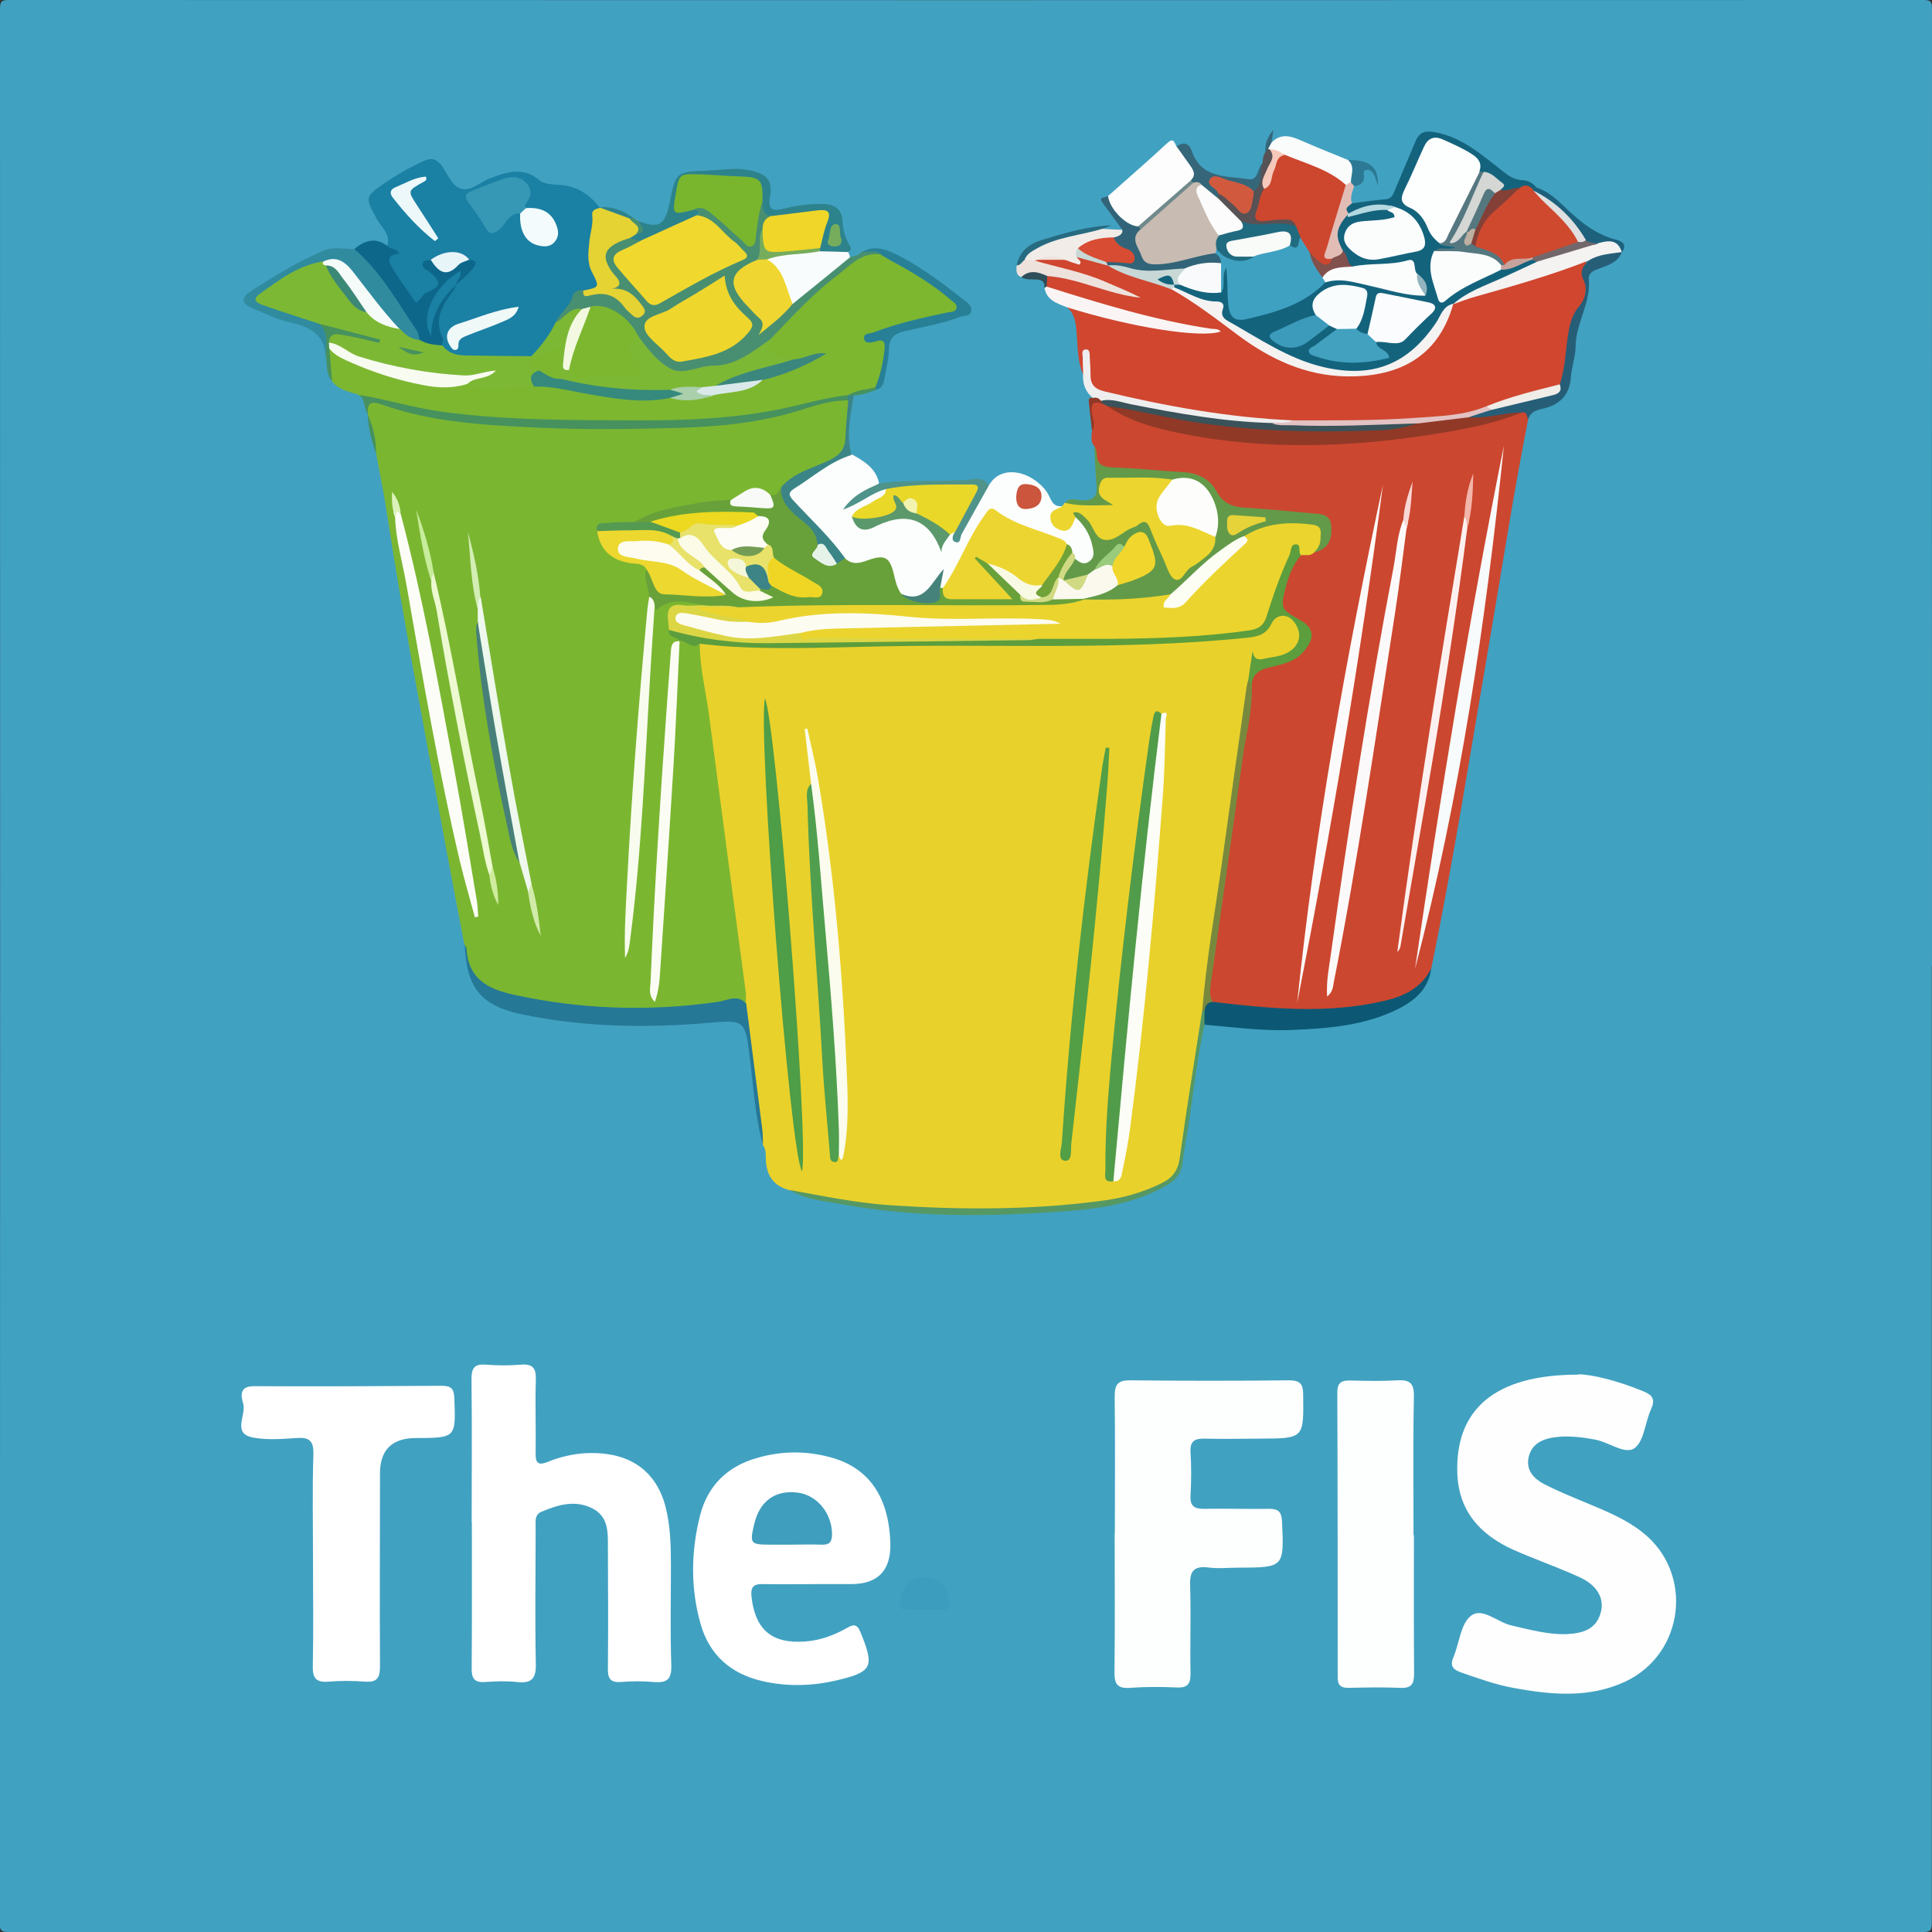
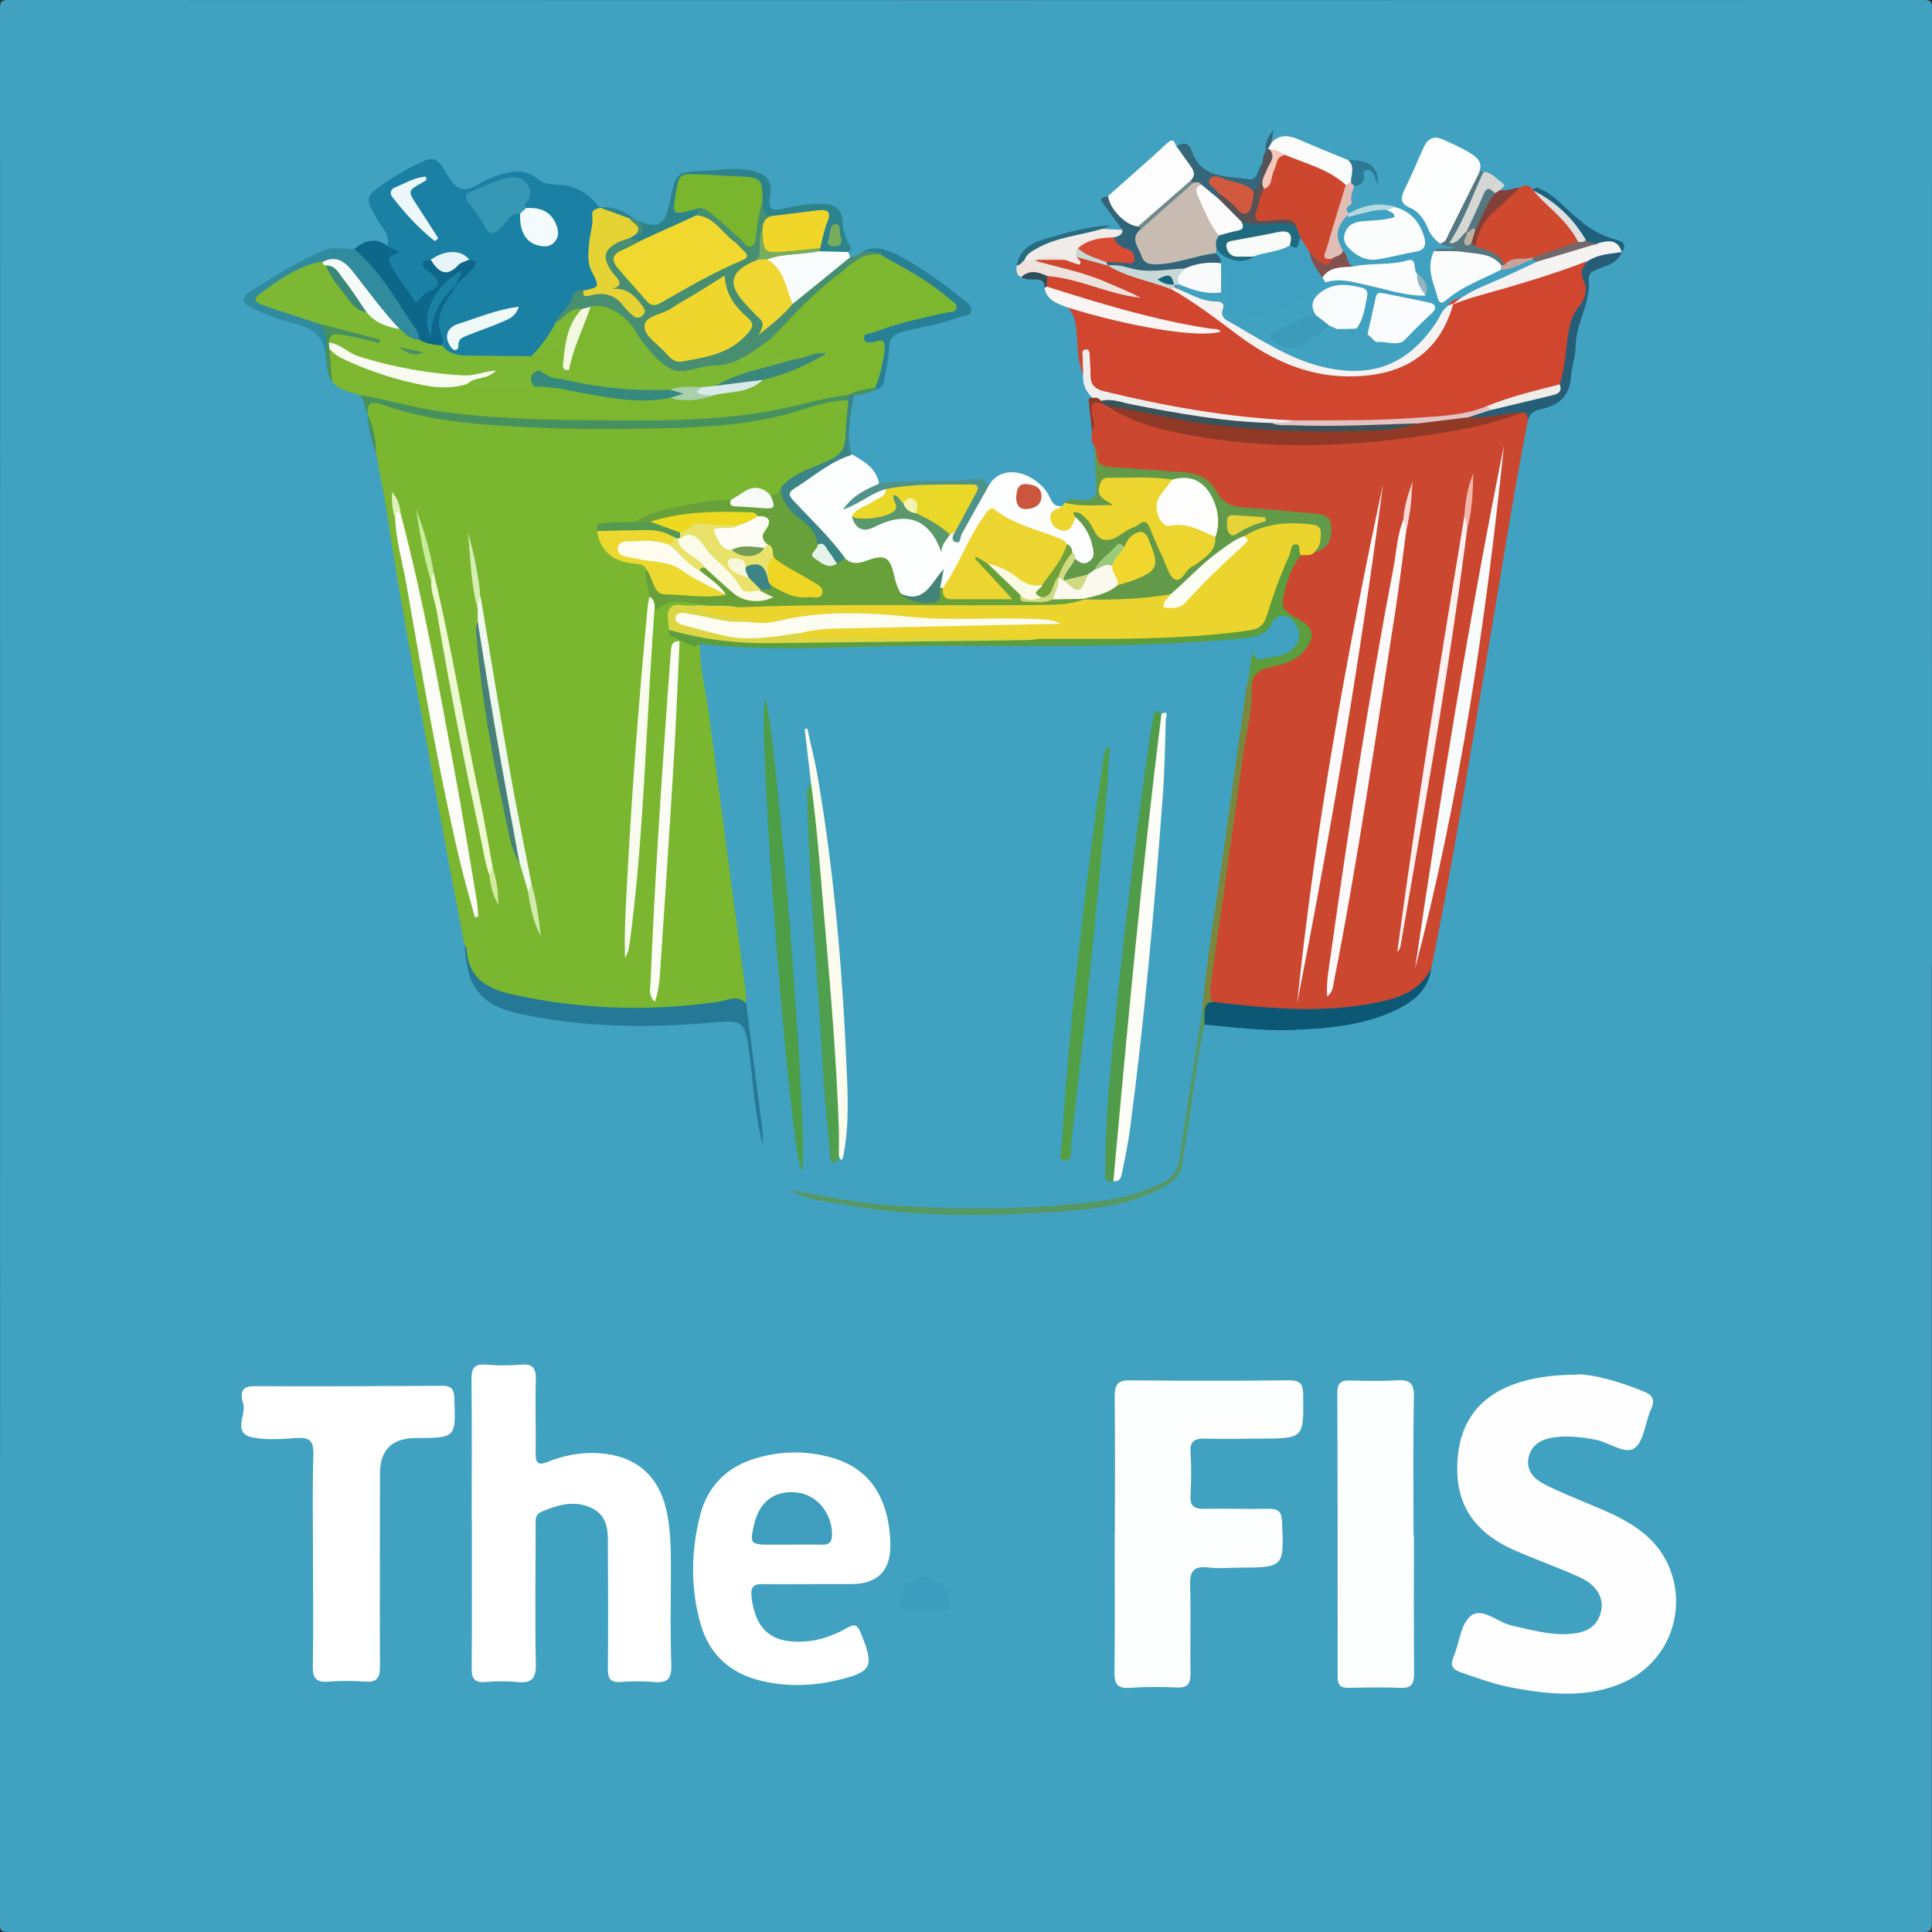
<svg xmlns="http://www.w3.org/2000/svg" version="1.1" viewBox="0 0 1024 1024">
  <rect x="0" y="0" width="1024" height="1024" fill="#333333" stroke="none" />
  <defs>
    <style>
      .cls-1 {
        fill: #2e4e5a;
      }

      .cls-2 {
        fill: #92b4bf;
      }

      .cls-3 {
        fill: #ecf9d1;
      }

      .cls-4 {
        fill: #f8fcee;
      }

      .cls-5 {
        fill: #844037;
      }

      .cls-6 {
        fill: #ecf8fa;
      }

      .cls-7 {
        fill: #46915e;
      }

      .cls-8 {
        fill: #fbfcfd;
      }

      .cls-9 {
        fill: #f8fafb;
      }

      .cls-10 {
        fill: #f9fae4;
      }

      .cls-11 {
        fill: #569863;
      }

      .cls-12 {
        fill: #d1ebaa;
      }

      .cls-13 {
        fill: #ddd644;
      }

      .cls-14 {
        fill: #4f938b;
      }

      .cls-15 {
        fill: #f8d7d5;
      }

      .cls-16 {
        fill: #78893e;
      }

      .cls-17 {
        fill: #41a1c1;
      }

      .cls-18 {
        fill: #2b7994;
      }

      .cls-19 {
        fill: #cd462e;
      }

      .cls-20 {
        fill: #fcfcfc;
      }

      .cls-21 {
        fill: #e0e0e1;
      }

      .cls-22 {
        fill: #557780;
      }

      .cls-23 {
        fill: #3b877e;
      }

      .cls-24 {
        fill: #fcf9fa;
      }

      .cls-25 {
        fill: #ecd920;
      }

      .cls-26 {
        fill: #7bb631;
      }

      .cls-27 {
        fill: #f1ece8;
      }

      .cls-28 {
        fill: #f0d628;
      }

      .cls-29 {
        fill: #b4d9e0;
      }

      .cls-30 {
        fill: #ecd82f;
      }

      .cls-31 {
        fill: #3c8877;
      }

      .cls-32 {
        fill: #70a239;
      }

      .cls-33 {
        fill: #fbfdf4;
      }

      .cls-34 {
        fill: #f9fbf9;
      }

      .cls-35 {
        fill: #5c9d3e;
      }

      .cls-36 {
        fill: #dcf2ba;
      }

      .cls-37 {
        fill: #bdafa1;
      }

      .cls-38 {
        fill: #d4d7d4;
      }

      .cls-39 {
        fill: #fff;
      }

      .cls-40 {
        fill: #f5fbf8;
      }

      .cls-41 {
        fill: #cb553d;
      }

      .cls-42 {
        fill: #7ab62d;
      }

      .cls-43 {
        fill: #f0ece7;
      }

      .cls-44 {
        fill: #cc472f;
      }

      .cls-45 {
        fill: #0c5874;
      }

      .cls-46 {
        fill: #267897;
      }

      .cls-47 {
        fill: #fcfdf6;
      }

      .cls-48 {
        fill: #c8bbb1;
      }

      .cls-49 {
        fill: #cfec9d;
      }

      .cls-50 {
        fill: #529f46;
      }

      .cls-51 {
        fill: #efd62d;
      }

      .cls-52 {
        fill: #f2b5a9;
      }

      .cls-53 {
        fill: #68a13a;
      }

      .cls-54 {
        fill: #f7fbf0;
      }

      .cls-55 {
        fill: #f3fbfc;
      }

      .cls-56 {
        fill: #e9d828;
      }

      .cls-57 {
        fill: #4e9d47;
      }

      .cls-58 {
        fill: #fbfbe7;
      }

      .cls-59 {
        fill: #316478;
      }

      .cls-60 {
        fill: #45837a;
      }

      .cls-61 {
        fill: #fdfcf1;
      }

      .cls-62 {
        fill: #edd531;
      }

      .cls-63 {
        fill: #72686b;
      }

      .cls-64 {
        fill: #faf5f4;
      }

      .cls-65 {
        fill: #efd625;
      }

      .cls-66 {
        fill: #f1d62d;
      }

      .cls-67 {
        fill: #3f9dbd;
      }

      .cls-68 {
        fill: #7db730;
      }

      .cls-69 {
        fill: #d0462f;
      }

      .cls-70 {
        fill: #216b80;
      }

      .cls-71 {
        fill: #559a51;
      }

      .cls-72 {
        fill: #3b8587;
      }

      .cls-73 {
        fill: #9aca7c;
      }

      .cls-74 {
        fill: #fafbfb;
      }

      .cls-75 {
        fill: #fbfdfd;
      }

      .cls-76 {
        fill: #fcfdf3;
      }

      .cls-77 {
        fill: #c7a39d;
      }

      .cls-78 {
        fill: #f9fcfc;
      }

      .cls-79 {
        fill: #ecd52e;
      }

      .cls-80 {
        fill: #708a8c;
      }

      .cls-81 {
        fill: #ebd42d;
      }

      .cls-82 {
        fill: #35897d;
      }

      .cls-83 {
        fill: #e8e16a;
      }

      .cls-84 {
        fill: #a9cfab;
      }

      .cls-85 {
        fill: #519c4a;
      }

      .cls-86 {
        fill: #41a1bf;
      }

      .cls-87 {
        fill: #7db835;
      }

      .cls-88 {
        fill: #eee2dd;
      }

      .cls-89 {
        fill: #356679;
      }

      .cls-90 {
        fill: #efeeee;
      }

      .cls-91 {
        fill: #5b996c;
      }

      .cls-92 {
        fill: #76ad5d;
      }

      .cls-93 {
        fill: #509f4e;
      }

      .cls-94 {
        fill: #c7d8d6;
      }

      .cls-95 {
        fill: #f5f7da;
      }

      .cls-96 {
        fill: #276b81;
      }

      .cls-97 {
        fill: #639a49;
      }

      .cls-98 {
        fill: #e9d12b;
      }

      .cls-99 {
        fill: #3c9dbe;
      }

      .cls-100 {
        fill: #f3f3b0;
      }

      .cls-101 {
        fill: #d84c33;
      }

      .cls-102 {
        fill: #cf492f;
      }

      .cls-103 {
        fill: #f0d631;
      }

      .cls-104 {
        fill: #278096;
      }

      .cls-105 {
        fill: #eef8ec;
      }

      .cls-106 {
        fill: #fdfdf5;
      }

      .cls-107 {
        fill: #14637d;
      }

      .cls-108 {
        fill: #fbf9ee;
      }

      .cls-109 {
        fill: #0d678a;
      }

      .cls-110 {
        fill: #3a5259;
      }

      .cls-111 {
        fill: #e6d239;
      }

      .cls-112 {
        fill: #1a80a4;
      }

      .cls-113 {
        fill: #1d617d;
      }

      .cls-114 {
        fill: #fdfdfe;
      }

      .cls-115 {
        fill: #265e78;
      }

      .cls-116 {
        fill: #d9e9e9;
      }

      .cls-117 {
        fill: #2d838c;
      }

      .cls-118 {
        fill: #488f71;
      }

      .cls-119 {
        fill: #f2f9e0;
      }

      .cls-120 {
        fill: #3698b4;
      }

      .cls-121 {
        fill: #d2eeb3;
      }

      .cls-122 {
        fill: #fcfafa;
      }

      .cls-123 {
        fill: #e2bdb6;
      }

      .cls-124 {
        fill: #e8f5f8;
      }

      .cls-125 {
        fill: #fdfefc;
      }

      .cls-126 {
        fill: #3c8485;
      }

      .cls-127 {
        fill: #eff9f8;
      }

      .cls-128 {
        fill: #d0da82;
      }

      .cls-129 {
        fill: #e5d233;
      }

      .cls-130 {
        fill: #308b9f;
      }

      .cls-131 {
        fill: #c7ec9a;
      }

      .cls-132 {
        fill: #3fa1c1;
      }

      .cls-133 {
        fill: #913927;
      }

      .cls-134 {
        fill: #81514e;
      }

      .cls-135 {
        fill: #749c54;
      }

      .cls-136 {
        fill: #f9fcfd;
      }

      .cls-137 {
        fill: #e6f3e9;
      }

      .cls-138 {
        fill: #fefefe;
      }

      .cls-139 {
        fill: #575255;
      }

      .cls-140 {
        fill: #f7faf6;
      }

      .cls-141 {
        fill: #3c9abb;
      }

      .cls-142 {
        fill: #e2c2c3;
      }

      .cls-143 {
        fill: #d15a3e;
      }

      .cls-144 {
        fill: #f0d82e;
      }

      .cls-145 {
        fill: #f7fbfb;
      }

      .cls-146 {
        fill: #fdfefe;
      }

      .cls-147 {
        fill: #fcfdfd;
      }

      .cls-148 {
        fill: #f6c8b9;
      }

      .cls-149 {
        fill: #fbfced;
      }

      .cls-150 {
        fill: #478078;
      }

      .cls-151 {
        fill: #f5f2f2;
      }

      .cls-152 {
        fill: #fcf1f0;
      }

      .cls-153 {
        fill: #fdfcef;
      }
    </style>
  </defs>
  <g>
    <g id="Calque_1">
      <path class="cls-17" d="M1023.9,512c0,169.1,0,338.3,0,507.4,0,3.8-.8,4.6-4.6,4.6-338.3,0-676.5,0-1014.8,0-3.8,0-4.6-.8-4.6-4.6C.1,681.1.1,342.9,0,4.6,0,.8.8,0,4.6,0c338.3.1,676.5.1,1014.8,0,3.8,0,4.6.8,4.6,4.6-.1,169.1,0,338.3,0,507.4h0Z" />
      <g>
        <g>
          <path class="cls-138" d="M836.4,728.4c7.4,0,21.3,3.5,34.8,9.1,4.8,2,6.2,4.3,3.9,9.4-3.2,6.9-3.6,16.8-8.7,20.6-5,3.7-13.4-3-20.6-4.4-7.3-1.4-14.6-2.3-21.9-1.3-6.5.9-12.1,3.5-13.7,10.6-1.5,7,2.9,11.4,8.2,14.2,7.8,4,16.1,7.3,24.2,10.7,9.8,4.1,19.6,8.2,28,14.9,27.3,21.5,22.3,64.3-9.2,79.1-19.2,8.9-39.1,7-58.9,3.4-9.5-1.7-18.7-5-27.9-8.2-4.4-1.6-6.3-3.3-4.2-8.3,3.1-7.3,3.7-17.2,9-21.6,6.1-5.1,14.1,3.2,21.6,4.9,9.8,2.2,19.4,5,29.5,4.6,8.1-.4,15.4-2.3,17.9-11.3,2.1-7.4-1.7-14.5-11.1-18.8-11.5-5.3-23.5-9.4-35-14.5-17.6-7.9-29.3-20.4-29.9-41-1-33.2,19.6-52,64.2-51.9h0Z" />
          <path class="cls-146" d="M590.9,812.6c0-24.2.2-48.3-.1-72.5,0-6.5,1.8-8.6,8.4-8.5,28,.3,56,.3,83.9,0,5.8,0,7.6,1.7,7.6,7.5.3,23.3.5,23.3-22.7,23.4-9.7,0-19.4.3-29.2,0-5.3-.1-8.2,1-7.8,7.3.5,7.6.4,15.3,0,23-.3,5.6,2.2,7,7.3,6.9,11.5-.2,23,.2,34.4,0,4.9,0,6.5,1.6,6.8,6.6,1.1,24.5,1.2,24.5-23.2,24.6-5.3,0-10.7.6-15.9-.1-8.2-1-9.9,2.5-9.6,10,.5,15.3-.1,30.6.2,45.9.1,5.6-1.3,8-7.4,7.7-8.2-.4-16.5-.4-24.7.2-7,.5-8.3-2.4-8.2-8.7.3-24.4.1-48.9.1-73.3h0Z" />
          <path class="cls-146" d="M749.4,813.7c0,24.4-.1,48.9.1,73.3,0,5.6-1.4,7.9-7.4,7.6-9.1-.4-18.3-.2-27.4,0-4.1,0-5.7-1.3-5.7-5.6,0-50.3,0-100.7-.2-151,0-5.4,2.4-6.4,7-6.3,8.2.2,16.5.4,24.7-.1,6.8-.4,9.1,1.6,8.9,8.8-.5,24.4-.2,48.9-.2,73.3h.1Z" />
        </g>
        <g>
          <path class="cls-39" d="M250,806.6c0-25.2.2-50.4-.1-75.6,0-6,1.6-8.2,7.7-7.7,6.1.5,12.4.5,18.5,0,6.7-.6,8.1,2.3,7.9,8.3-.4,12.9.1,25.8-.1,38.6-.1,5.5,1.5,6.6,6.5,4.6,10.1-4.1,20.7-5.6,31.5-4.1,16,2.2,26.7,12,30.8,27.7,2.7,10.5,2.9,21.2,2.9,32,0,17.4-.4,34.9.2,52.3.2,7.4-2.3,9.4-9.2,8.8-5.9-.5-11.8-.5-17.7,0-5.4.3-6.8-1.9-6.7-7,.2-21.5.1-42.9,0-64.4,0-7.8.4-16.1-8-20.5-9.2-4.8-18.3-2.1-27.1,1.6-3.9,1.6-3.2,5.2-3.2,8.3,0,24.1-.4,48.3.1,72.4.2,8-2.4,10.4-10,9.6-5.6-.6-11.3-.4-16.9,0-5.8.4-7.2-2-7.1-7.5.2-25.8.1-51.5.1-77.3h-.1Z" />
          <path class="cls-39" d="M434.9,839.6c-10.2,0-20.4.2-30.6,0-5.1-.1-6.5,1.7-6,6.7,2,17.6,10.9,25.1,28.7,23.7,7.9-.6,15.1-3.3,22-7.2,3.3-1.9,5.3-2.2,7.1,2.4,7.5,18.3,6.4,21-13,25.5-13,3-26.1,3.3-39.1.3-16.5-3.8-27.9-13.7-32.6-30-5.5-19.2-5.2-38.8-.3-58,4-15.4,14.2-25.6,29.6-30.1,13.7-4.1,27.6-4.1,41.2,0,19.1,5.8,29.2,21,30,44.7.5,14.7-6.5,22.1-21.1,22h-16.1c0,0,0,0,0,0Z" />
          <path class="cls-39" d="M165.9,826.4c0-18.5-.4-37,.2-55.5.2-7.5-2.3-9.2-9.1-8.7-7.5.5-15.2,1.1-22.5-.2-11.9-2-3.8-11.9-5.6-18-1-3.5-2.5-9.3,5.6-9.3,33.2.2,66.5,0,99.7-.2,4.9,0,6.4,1.6,6.6,6.4.8,21.2,1,21.2-20.4,21.3-12.6,0-19,6.3-19,18.7,0,34-.2,68.1,0,102.2,0,6.2-1.5,8.7-8,8.2-6.4-.5-12.9-.5-19.3,0-7,.6-8.5-2.3-8.3-8.7.4-18.8.1-37.5.1-56.3h0Z" />
          <path class="cls-67" d="M419.3,818.7c-3.8,0-7.5,0-11.2,0-10.5,0-10.8-.6-8.3-11.1,2.9-12,11-17.9,22.8-16.5,10.4,1.2,18.3,10.9,18.4,22,0,4.2-1.4,5.8-5.6,5.6-5.3-.2-10.7,0-16.1,0h0s0,0,0,0Z" />
        </g>
      </g>
      <path class="cls-99" d="M489.6,853.2h-7c-6.4,0-6.8-.5-5.1-6.9,2-7.8,7.1-11.4,14.6-10.2,6.7,1.1,11.1,6.7,11.1,13.9,0,2.3-.7,3.3-3.1,3.3-3.5,0-7,0-10.5,0h0s0,0,0,0Z" />
      <g>
-         <path class="cls-98" d="M418.4,630.8c-8.8-2.3-12.4-8.2-12.5-17,0-2.3,0-4.9-1.6-7-4.7-24.9-4.2-50.7-12.2-75.2.5-9.8-2-19.3-3.3-28.9-5.7-42.8-10.9-85.6-17.2-128.2-1.2-7.7-2.5-15.4-3.5-23.1-.5-4-.4-7.7,2.1-11.1,10.8,0,21.7-.3,32.5.7,12.1,1.1,24.2,1.9,36.4-.3,2.7-.5,5.4-.3,8-.3,41,0,81.9-.3,122.9.1,20.2.2,40.3-1.7,60.5-1.9,10.8,0,21.6-2.5,32.5-2.8,3.8-.1,6.8-2.2,8.5-5.9,1.8-3.7,4.1-6.5,9-5.6,5.5,1.1,8.3,4.8,9.9,9.6,1.4,4.3.9,8.1-2.7,11.3-4.6,4.1-10.4,5.3-16.1,6-5.2.6-8.1,3-7.7,8.5-4.2,26.3-7.6,52.8-11.4,79.2-3.3,22.5-6.6,45-10.1,67.5-1.5,9.8-2.4,19.7-2.6,29.6-7.1,19.1-7,39.5-10.7,59.2-1.4,7.4-2.6,14.8-3.5,22.3-.5,4.2-3.1,7.2-7.2,9.4-12.4,6.8-25.7,9.6-39.6,11.7-20.3,3.1-40.7,3.9-61,3.7-33.4-.4-67-1.3-99.4-11.5h0Z" />
+         <path class="cls-98" d="M418.4,630.8h0Z" />
        <path class="cls-26" d="M370.9,341.4c0,12.8,3.3,25.1,4.9,37.6,6.4,49,13,98.1,19.5,147.1.2,1.9,0,3.9,0,5.8-7.7,2.3-15.8,3-23.7,3.9-33.6,3.7-67.1,2.7-100.1-5.2-.5-.1-.9-.3-1.4-.3-15.2-2.2-22-11.8-23.2-26.3-.1-1.2,0-2.4-.8-3.5-4.1-21.7-8.4-43.5-12.3-65.2-9.8-54.1-20.3-108.1-28.6-162.5-1.6-10.8-3.9-21.6-5.8-32.3-1.2-7-2.9-13.8-4.4-20.7h0c-1.4-8.7-.2-10.2,7.8-7.5,22.8,7.6,46.3,9.5,70,11.4,30.9,2.5,61.8,1.6,92.6.8,18.6-.5,37.6-2.3,55.8-8.5,8.8-3,17.8-7,27.6-4.8,2.9,2.8,1.6,6.4,1.3,9.6-.4,4.6-1.4,9-1.2,13.6.3,6.2-3.1,9.4-8.4,12-8,3.8-16.7,6.4-23.5,12.5-1.8,3.4-3.3,7.1-8.3,5.9-8.4-4.7-15.4.3-22.8,3.1-9.5,1.8-19.2,1.3-28.6,3.9-6.5,1.8-13,3.6-18.9,6.9-4.2.8-8.5.2-12.7.4-2.4,0-5-.3-5.2,3.2,1.1,8.2,5.5,12.9,13.9,13.8,4,.4,8.4.7,10.2,5.4-.4,5.6,2.5,10.8,1.6,16.4-1.1,2.7-2,5.4-2.1,8.4-1.2,27.7-3.8,55.2-5.4,82.9-1.2,21.6-2.9,43.1-4.2,64.7-.6,9.8-1.4,19.8-2.2,26.9.5-11.9,2.1-26.5,3.2-41.1,2.4-29.8,3.8-59.6,6.1-89.4,1.1-14.3,2.8-28.5,2.6-42.9,0-2.2-.3-4.4.9-6.4,7.6-6.4,16.4-3.6,24.9-3.4,1.5,0,2.4,1.4,2.4,3.1-1.6,3-4.5,2.1-7,2.2-8.6.3-8.7.5-8,9.1-.8,3.4,6,5.7,1.5,9.7-2.9,18.8-2.7,37.8-4.3,56.7-1.8,22.5-2.8,45.1-4.2,67.6-1,16.3-2.8,32.5-2.6,45.3,1.7-23,3.3-49.4,4.8-75.9,1.3-23.3,3-46.6,4-69.9.4-8,.6-16,2.2-23.9,3.9-5.6,8-2.3,12-.2h0Z" />
        <path class="cls-44" d="M579.9,236.4c-1.9-2.4-1.4-5.2-1.1-8,1.5-4-1.1-7.5-1.2-11.3-.1-5.4,1.7-7.2,6.9-5.4,1.5.6,3,1.3,4.5,2.2,16.6,9.7,35.2,12.4,53.6,15.2,28.7,4.4,57.8,4.4,86.6,1.9,26.3-2.3,52.5-6.3,77.8-14.3,3.5.6,4.1,2.8,2.9,5.8-7.9,39.9-14,80.1-20.9,120.2-9.8,56.9-18.7,113.9-30.4,170.5-4.1,13.5-15.1,18.5-27.2,21.4-20.4,4.8-41.2,3.9-61.9,2.3-9.1-.7-18.6.5-27.3-3.8-3.8-3.6-2.6-8.3-2-12.4,2.8-21.1,6.5-42.2,9.1-63.3,3.8-30.5,9.4-60.7,12.6-91.3.7-11.5,2-13,13.2-15.5,3.8-.8,7.6-1.6,10.8-4,7-5.1,7.3-12.9.4-18.2-1.9-1.5-4.1-2.6-6.2-3.8-2.3-1.4-3.7-3.6-3-6.1,2.7-9.2,3.6-19.3,12-25.9,2.5-1.3,5-2.3,7.6-3.3,6.5-.3,6.2-5.3,6-9.5-.2-4.7-4.3-4.2-7.7-4.5-13.6-1.3-27.1-3.6-40.7-4.6-5.9-.4-8.7-4-10.9-8.3-3.1-6.2-8.2-8.1-14.6-9.2-12.2-2-24.6-1.8-36.9-2.7-10.6-.8-10.8-.7-11.2-11.3,0-1,0-1.9-.7-2.7h0Z" />
        <path class="cls-69" d="M574.1,198.5c-3.7-8.4-2.6-17.5-3.9-26.3-.6-3.8-1.7-6.9-4.6-9.3,3-2.9,6.3-1.7,9.6-.8,18.2,5.1,36.7,9.4,55.3,12.9,1.7.3,3.4,0,5.1.3-21.3-2.5-41.9-8.1-62.4-14-6.7-1.9-14.2-2.2-18.6-8.9-.3-1.9-.5-3.8-.3-5.8,1.4-2.5,3.7-3.4,6.2-2.8,14,3.8,27.9,7.9,39,12.7-7-3.3-16.9-6.1-26.7-9.2-6.5-2-13-4-19.8-4.6-3-.2-5.9-1.2-5.5-5.3.5-.7,1.1-1.1,1.8-1.5,4.7-.8,9.4-.1,14-.6,2.7-1,5.6,2.2,8.3-.2,5.5-.8,10.1,2.3,15.1,3.4.7.2,1.4.4,2,.7,10.6,5.7,22.7,7,33.3,12.5,12.2,5.8,22.4,14.4,33,22.4,18.8,14.1,39.1,24.3,63.6,23.1,22.3-1.1,39.4-9.6,47.5-31.7.6-1.6,1.5-3.1,2.2-4.6.4-.7,1-1.2,1.6-1.6,15.6-5.2,31-11,46.8-15.7,4.9-1.5,9.6-3.6,14.5-5,3.2-1,6.5-2.5,9.6.3-.7,9.5,1.4,18.8-4.4,28.2-4.9,7.9-4,18.6-5.4,28-.5,3.4-1.2,6.6-2.8,9.6-6.1,3.7-13.1,4.7-19.9,6.5-7.3,1.9-14.2,4.7-21.3,7-10,4.2-20.6,4.8-31.3,5.6-23.1,1.7-46.2,1.1-69.3,1.3-27.5-.7-54.6-4.2-81.3-10.6-6.1-1.4-12.2-2.9-18.3-4.1-6-1.2-11.5-3.1-10.8-11,.2-1.8-1.2-.7-2-.6h0Z" />
        <path class="cls-68" d="M190.5,209.3c-5.2-1.6-10.9-2.5-14.6-7.3-2-5.5-2.8-11.1-2.3-17,1.9-2.2,3.3-.3,5,.6,21.7,11.1,44.6,17.5,69.2,15.9,4.8,1.9,9.5,2.4,14.7.8,6.8-2,13.8,1.3,20.7-.2,9.6-.7,18.6,2.6,27.8,4.1,14.6,2.4,29.2,4.3,44,2.6,7.6,3,14.7-.3,22-1.5,8.7-1.2,17.6-1.6,24.8-7.6,9.1-3.8,18.8-5.6,27.8-9.5-3.5,1.4-6.9,3.1-10.9,3.1-2.2-.3-4.1-1.4-6.2-1.9-7.6-1.8-8.2-2.8-6.9-11,2.1-5.5,7.2-8.3,11.2-12.1,8.5-8.3,16.1-17.5,25.9-24.3,7.4-5.1,14.4-11.7,24.5-10.4,14,6.3,26.9,14.4,38.5,24.5,1.9,1.6,4.1,2.8,3.3,5.8-.8,2.9-3.3,3.2-5.7,3.9-7.9,2.2-15.9,3.5-23.8,5.6-4,1.1-7.7,2.9-11.5,4.3,3.6,4.9,1.5,21.2-3.6,28-4.6,2.6-10.4,1.8-14.9,5-.8.2-1.6.4-2.5.4-8.3,1-16.2,3.2-24.2,5.3-21.3,5.6-43,8.3-64.9,8.6-21.4.2-42.9.3-64.3,0-33.9-.5-67.5-3.8-100.1-13.8-1.2-.4-2.3-.8-3.3-1.6h0Z" />
        <path class="cls-112" d="M205.2,130.3c2-6.1-3-9.8-5.4-14.1-6.4-11.7-6.6-11.8,4.6-19.5,6.4-4.4,13.2-8.2,20.3-11.4,4-1.8,6.5-1.2,9.3,2.4,3.3,4.4,5.4,11,10.6,12.4,5.3,1.3,10.2-3.8,15.4-5.7,8.8-3.3,17.3-6.2,26,1.2,2.7,2.3,7.8,2.1,11.9,2.5,8.5.9,14.8,5.3,19.9,11.8,0,.4-.1.7-.2,1.1-.7,12-4.7,24,.9,36.1,3,6.5-3,7.9-7.9,9-7,3.7-10.1,10.6-13.5,17.1-3.9,7.8-10,13.4-17.3,17.9-11.8,2.2-23.7,1.3-35.5.7-4.3-.2-8.6-1.7-11.1-5.9-2.5-5.5-.5-11.8-3.3-17.3-1-2,1.1-4.5,2.3-6.6,2.2-3.7,5-7.1,6.5-11.2.3-.6.8-1.2,1.3-1.7,2.6-3.2,8.6-4.1,6.6-10.2-5.8-4.8-11.1-.6-16.4,1.1-1.4,2.4.6,3.6,1.9,4.8,3.7,3.7,2.5,6.7-.8,9.9-2.4,2.3-5.7,3.3-7.7,6.3-1.6,2.3-4.7,1.7-6.4-.3-5.1-6.1-10.6-12-13-19.8-1.1-3.6-.3-7.2.9-10.6h0Z" />
        <path class="cls-147" d="M524.3,257c6.6-11.2,22.6-7.3,30.5,3.7,2.2,3,2.6,8.5,8.4,7.5.5.6.6,1.2.4,2-.4,1.9-3.4,3.6-1,5.7,2.1,1.9,3.9-.6,5.8-1.3,1.4-.5,2.8-.6,4.2.1,4.7,3.2,6.6,8.2,8.9,13,2.1,4.4,1.1,8-2.4,11-3.6,3.1-7,2.4-10.3-.6-1-1.1-1.4-2.6-2.2-3.9-.8-1.9-2-3.4-3.9-4.4-10.7-5.7-23.1-7.5-33.3-14.4-3-2-5-.1-6.7,2.2-4.2,5.9-7.5,12.4-10.8,18.9-3.1,6.1-4.9,13.4-12.4,16.2-.7,0-1.4-.2-2-.5-1.1.5-.2-3.7-2.3-1-6.1,7.8-10,8.8-19.6,4.7-2.6-2.1-3.6-5-4.6-8.1-2.7-9-3.2-9.3-12.2-7.3-4.8,1.1-9.2,1.2-12.5-3.1-8.2-10.3-16.9-20.1-26.4-29.2-6.2-5.9-5.8-9.3,1.7-13.4,8.3-4.5,16.3-9.7,24.9-13.7,1.7-.8,3.1-1.4,4.8-.4,6.4,3.6,12.8,7.2,14.6,15.2-1.5,3.8-5.5,4.4-8,6.1,4-.7,7-6.5,12.5-3.6,2.3,5.5-2.2,7.1-5.4,9.5-3.1,2.2-7.4,2.8-8.9,7-.6,3.8,1.2,4.5,4.2,3,3.5-1.7,7-3.4,10.7-4.4,9.8-2.8,18,0,25.1,7.1,2.4,2.4,1.8,5.4,2.5,8.6,0,.4,1-.7,0-.5-2.4.7.7-4.6,4.3-7.3.6-.2,1.3-.4,1.9-.4,5.9-2.4,7.5-8.1,10.1-13.1,2.2-4.3,3.1-9.9,9.2-11.1h0Z" />
-         <path class="cls-107" d="M716.5,107.8c6-.8,11.9-1.7,17.9-2.2,3.5-.3,4.1-2.9,5.1-5.3,3.6-8.5,7.2-17,10.8-25.5,2-4.8,5-5.7,10.4-4.7,14.6,2.7,25,12.3,36,20.8,3.2,2.5,6,4.4,10.2,4.6,2.9.1,5.6,1.5,7.5,4-.1,1.1-.8,1.8-1.7,2.4-2.6.9-5.3.6-8,.8-3-.4-6.1,1.7-9.2-.1-2.7-4.1-6.1-7.6-10.6-9.7-.6-.3-1.1-.7-1.6-1.2-3.3-8.6-11.4-10.8-18.6-14-3.5-1.6-6.1.2-7.7,3.4-3.1,6.3-5.7,12.9-8.8,19.2-1,2.1-1.3,4.5.6,6.1,6.9,5.6,10.3,14.1,16.6,20.2,2.2,2.2,7.7.7,7.6,4.3-.1,4.6-6.1,3.5-8.8,6.1-4,4.9-1.8,10.1-.4,15.1,1.1,3.8,3.5,2,5.6.7,7.9-5.1,16.1-9.6,25.4-11.7,6.3-.4,11.2-6.1,17.9-4.8,1.1.6,1.7,1.4,1.9,2.7-.4,3.5-3.2,4.6-5.8,5.9-9,4.3-18.4,7.6-27.7,11-3.9,1.4-7.7,2.9-11.1,5.4l.2-.2c-4.6,4.5-6.5,10.8-10.1,16-9.3,13.7-22.6,19.3-38.3,20.7-24.8,2.1-45.5-8.5-65-22-11.3-7.8-21.6-17.1-34.4-22.6-.2-.3-.4-.6-.7-.9-.1-.8.1-1.5.6-2.1.8-.8,1.9-1.2,3-1.3,3.9-.5,7.3,1.6,11,2.2,2.5.4,5.1,1.6,7.2-.9.9-1.5,1.5-3.1,2.2-4.6.9-1.9,1-5.1,3.7-4.7,3.2.4,3.5,3.6,3.7,6.3.3,4.1.3,8.2,1,12.4,1,5.3,3.4,7.1,8.6,5.8,11-3,22.3-5.3,31.4-13,2.4-2.1,5.3-3.5,8.2-4.7,7.3-4.5,14.6-1.6,21.8.1,8.9,2.1,17.8,4.3,26.8,5.2,4.3-4.3-1.4-4.5-2.7-6.5-2.6-4.6-6.7-4.2-10.9-3.3-7,1.5-14,1.2-21,.3-4.1-1.5-5.3-5.5-7.5-8.7-4.3-8.2-3.5-13.6,3-20.7,7.6-.1,14.3-5.4,22.2-3.8,2.8.3,5.7.9,5.8,4.2.2,3.3-2.8,4-5.3,5-3.5,1.3-7.1,1.1-10.8,1.4-3.3.2-6.6.9-7.3,4.7-.7,3.8,2.3,5.5,5.1,7.1,2.8,1.6,5.9,2.3,9.1,1.6,4.3-.8,8.6-1.6,12.8-2.7,8.1-2.2,9.2-5.7,3.5-12.1-2.7-3.1-5.6-6-9.2-8.2-6-2.4-11.9-.9-17.7.8-2.3.7-4.3,2.2-6.9,1.7-2.6-3.7-1-5.3,2.9-5.6h0Z" />
        <path class="cls-97" d="M569.7,296.1c2.3,1.8,4.7,3.7,7.7,1.4,3.1-2.3,2.2-5.4,1.5-8.6-1.3-5.9-4.4-10.6-8.7-14.7-1.2-.4-2.3-1.1-2.1-2.5.3-1.9,1.8-2,3.3-1.8,4.6.3,7.7,3,9.8,6.7,3.2,5.5,6.5,6.4,12.4,3,15-8.6,15.4-8,22.7,7.8,2.2,4.9,3.3,10.7,8.5,13.9,6.4-5.3,15.3-8.1,17.2-17.8,1.4-5.9.2-11.4-2-16.8-3.5-8.8-10.6-11-19.1-10.6-8.9.6-17.9.4-26.8.6-6.2.2-6.7,1.2-3.5,6.5,1.6,2.6,2.2,4.9-.8,6.8-4.5,2.9-20.6.6-25.2-3.6,2.5-3,5.9-1.3,8.8-1.2,5.3.2,8.3-1.3,7.8-7.3-.6-7.2-.8-14.4-1.2-21.6.5,1.3,1.3,2.7,1.3,4,0,5.8,3,7.2,8.3,7.4,12.6.5,25.3,1.8,37.9,2.6,7.6.5,13.8,3.6,17.4,10.3,3.2,5.8,7.8,8,14.2,8.4,12.1.8,24.3,1.9,36.4,3.1,4.5.4,9.7.2,10.1,6.9.5,8-2.2,12.1-9.4,13.9-2.3-3.3,2.8-8.7-2-10.4-5.3-1.9-11.1-3.2-17-1.6-5.3,1.5-10.5,3.6-15.9,5.1-8.9,3.3-14.9,10.6-22.2,16.1-4.2,3.2-8.4,6.5-11.6,11-1.8,2.6-4.6,4.3-8,4.5-14.2,3.8-28.7,4.5-43.2,2.7-.7-.4-1.4-.8-2-1.4-1.8-3.6.9-4.8,3.4-5.7,4.1-1.4,8.1-3.1,12.1-5.1,4.4-1.2,8.6-3.2,12.8-4.9,6.2-2.6,7.2-5.8,4.6-12.2-1.6-3.9-3.7-5.8-7.3-1.9-.8.9-1.9,1.5-3,1.9-7.9.8-10.8,7.4-14.8,12.7-1.2,1.5-2.7,2.6-4.5,3.3-4.4.9-8.5,3.6-13.3,1.9-.7-.4-1.2-1-1.6-1.7,0-5.2,1.3-9.6,7-11.1h0Z" />
        <path class="cls-118" d="M294.3,171.1c2.3-5.3,7.9-8.4,9.3-14.5.5-2.2,3-3,5.4-2.7,3.7,3.5,7.5-1.6,11.7.3,4.8,2.1,10.3,2.8,13.9,7.2-2.5-3.9-6.6-5.2-10.8-6.1-2.7-.6-4.3-1.7-2.5-4.4,1.4-2.3.5-4-.4-6.1-5.3-12.1-.3-20,13.3-21,1.9.9,4.1,1.3,5.7,2.8,1.5,4.9-2.7,5.7-5.4,7.2-4.6,2.4-5.5,5.1-1.9,9,.5.5.8,1.2,1.3,1.8,10.1,13.9,11.2,13.9,26.3,6.4,8.7-4.3,16.8-9.9,25.9-13.4,5.1-2,4.3-4.6.8-7.3-6.3-4.9-12-10.5-18.2-15.6,4-2.9-1.1-2.2-1.4-3.4,1.9-5.9,5.7-3.7,9.2-2.1,5.7,2.5,9,8,14,11.4,6.7,4.6,6.2,4.8,7.9-3,.9-4-.6-9.8,5.8-11.1,2.2,2.1,1.3,6.2,4.9,7.4,1.2,3.4-2,5.9-1.8,9.1-1.3,4.9-1.7,10.1-3.6,14.9-1,2.1-2.9,3.1-4.8,4.2-6.5,3.7-7.7,8.9-3.3,14.8,2.9,3.9,7,6.7,9.6,10.8,1.3,1.9,2.2.9,3.4,0,3.5-2.6,6.6-5.6,9.9-8.5,6.6-7.1,14.2-13,21.8-18.9,3-2.3,5.8-5.4,10.2-4.1,2.5-.2,4.6-1.2,6.4-2.8,3.5-.6,7.3-3,10.1,1.5-10.3-1.6-16.5,6-23.4,11.2-13,9.8-23.9,21.9-35.2,33.6-8.3,14.6-22.2,17.5-37.2,18.3-1.9.1-4.2-.4-5.8.5-7.7,4.7-12.8.5-17.6-4.8-3.9-4.3-8.6-8-11.2-13.3-3.6-4.6-7.5-8.7-12.1-12.3-3.3-2.5-6.6-3.8-10.7-2.7-2.2-.1-3.9,1.3-6,1.5-3-.5-5.6-.2-7.5,2.8-1.3,2.1-3.5,3.4-6.1,1.4h0Z" />
        <path class="cls-79" d="M564.5,266.5c8.3,2.1,16.7,1.2,25.4,1.2-3.6-2.7-8.9-3.7-7.2-10.1.8-2.8,1.7-4.4,4.6-4.4,11.4.2,22.8-.8,34.1,1,2.1,3.4-.7,5.4-2.2,7.7-5.2,8.2-2.9,12.5,6.6,13.3,7.3.6,14.7,1.4,18.3,9.4.5,4.9-2.1,8.3-5.7,11.1-2.1,1.6-4.2,3.4-6.6,4.6-3.7,1.8-5.2,8.4-9,6.8-2.9-1.2-4.3-6.6-6-10.4-2.5-5.3-4.9-10.6-7-16-1.4-3.7-2.8-5.6-6.6-2.5-.9.8-2.1,1.2-3.2,1.6-4.7,1.8-8.5,6.6-13.7,6.4-6-.2-6.5-7.2-10-10.7-1.8-1.7-3.6-3.9-5.9-4-3.1-.1-.6,1.7-.4,2.6-1.6,4.3-2.9,9.3-9.3,6.3-2.4-1.2-4-3.4-4-6.3,0-4.2,4.1-4,6.4-5.9.4-.6.8-1.2,1.3-1.8h0Z" />
        <path class="cls-46" d="M246.1,500.4c.4.9,1.2,1.7,1.2,2.6.9,15.4,10.8,21.1,24.5,24.1,36.1,8,72.3,9.1,108.8,3.9,4.8-.7,10.2-4.2,14.9.9,2.8,22.1,5.7,44.2,8.5,66.4.4,2.9.3,5.8.4,8.7-4.3-15.5-5.1-31.7-7.1-47.5-2.4-19.1-2.9-19-22.4-17.3-33.1,2.8-66.2,2.2-98.8-4.7-21.6-4.6-28.9-14.5-29.8-36.9h0Z" />
        <path class="cls-45" d="M642.7,531c30.2,3.6,60.4,6.5,90.5-.4,10.6-2.4,20.2-6.8,25.4-17.4-1.4,10.9-8.5,17-17.6,21.6-17.7,8.8-36.8,10.3-56.1,11.1-15.6.7-31.1-1.5-46.5-2.8-1.8-2.3-.2-5-.7-7.4-.2-3.5.5-6.2,5-4.7h0Z" />
        <path class="cls-114" d="M587.3,103.9c10.4-9.3,21-18.4,31.2-27.9,3.5-3.3,3.9-.7,5,1.6,8.6,3.9,12.4,11.2,9.6,18.3-9.5,9.4-18.5,19.5-30.3,26.2-8.7-.2-10.5-8.7-15.6-13.2-1.6-1.4-1.7-3.4.1-5Z" />
        <path class="cls-7" d="M190.5,209.3c14.9,2.5,29.3,7,44.3,9,34.4,4.6,69,4.4,103.5,4.5,25.6.1,51.1-1,76.3-6.2,11.7-2.4,23.1-6,35-7.2,1,1,.9,1.9-.1,2.8-8.9-.1-17.3,2.7-25.6,5.3-21.4,6.7-43.4,8.7-65.5,9.3-24.1.7-48.3,1-72.3-.1-28.4-1.3-56.9-2.7-84.1-12.4-5.9-2.1-7.5-.2-7,5.3-2.3-3.1-1.3-7.6-4.5-10.3h0Z" />
        <path class="cls-130" d="M172.7,189.1c-.7-11.9-8.5-15.9-18.8-18.2-7.1-1.6-13.8-4.8-20.5-7.7-5.2-2.2-5.7-5.4-1-8.5,12.6-8.2,25.5-16.2,39.5-22,5-2.1,10.6-.6,16-.7,7-.6,10.5,4.5,13.7,9.1,6,8.5,12,16.9,18.2,25.2,3.1,4.2,5.7,9,3.3,14.6-5.9,3.3-9.6-.7-13.5-4-8.8-10.9-17.9-21.5-26.3-32.6-3.5-4.6-7.8-5.3-12.7-2.3-9.7,2.1-17.6,7.7-25.8,12.9-3.6,2.3-2.9,3.7.8,5.1,6.1,2.4,12.5,3.7,18.6,6.1,2.7,1.1,5.5,1.8,7.6,4.1,5.7,6,3.1,12.4,1,18.9h0Z" />
        <path class="cls-109" d="M222.4,180.3c-.4-1.6-.5-3.5-1.3-4.8-10.3-15.1-19.1-31.4-33.3-43.5,5.4-4.5,11.1-6.5,17.4-1.7,1.6,2,4.8,1.1,6.5,4.1-8.7.9-4.9,5.6-2.7,9.3,3.5,5.7,7.5,11.1,11.4,16.7,2.8-1.3,3.1-4.2,5.9-5.4,7.7-3.2,7.7-5.8,1.2-11-1.5-1.2-3.9-1.9-3.5-4.2.4-2.2,2.6-1.6,4.2-1.9,5.1,1.3,10,2.7,15-.7,1.3-.9,3.7-.8,5.4.6,5.3,0,3.3,3.1,1.7,4.9-2.6,3.1-5.8,5.6-8.7,8.4-2.4-2.2-3.9-.9-5.2,1.3-3.3,5.8-8.9,10.3-8.8,17.9.4-6.5,4.2-11.2,7.6-16.2,1.6-2.3,3-4.6,6.3-3-.3.9-.4,2-1,2.7-5.8,7.6-10.9,15.3-5.8,25.5.5,1-.4,2.8-.7,4.2-5.6,3.2-8,2.6-12-2.9h0Z" />
        <path class="cls-11" d="M638.4,535.7v7.4c-4.6,21-6.4,42.4-10.2,63.5-.6,3.4-1.1,6.7-1.5,10.1-.7,5.2-3.4,8.7-8.1,11.4-17.2,10-36.4,12.7-55.5,14-39.2,2.8-78.4,3.3-117.3-3.9-9.3-1.7-18.9-2.3-27.3-7.5,17.7,3.2,35.4,6.9,53.4,8.1,37.6,2.5,75,2.6,112.4-2.4,10.9-1.4,21.4-4.4,31.4-9.3,5.8-2.8,8.7-6.8,9.6-13.4,3.6-26.1,7.9-52.1,11.9-78.1.3-.8.7-.9,1.3-.2h0Z" />
        <path class="cls-117" d="M409,114.5c-5-.4-4.6-4.2-4.8-7.6-7.3-15.7-22.3-8.7-34-11-6.3-1.2-8.2,2-8.9,8.4-.5,5.1,5,3.8,6.2,6.9,1.8.3,4.1.2,1.7,2.9,0,1.9-.7,3.5-2.2,4.3-7.7,4.1-15.5,7.7-23.9,10.1-1.2.3-2.3-.4-3.4-1.1-2-.3-4.1,0-5.8-1.4,0-1.4.3-2.6,1.1-3.8,1.3-1.5,2.1-3.4,3.2-5.1,11,4.3,14.3,2.3,16.7-9.7,3.3-16.4,3.3-16.3,20.4-17,7.3-.3,14.4-1.7,21.8-.2,9.3,1.9,12.6,5.1,11,14.2-1.3,7.2,1.9,7.5,7.1,6.2,6.9-1.6,13.8-2.7,20.9-2.5,6.4.1,10.2,2.8,10.5,9.5.2,4.2,1.3,8.1,3.3,11.8.8,1.4,2.3,3-.5,4-4.2,4.3-9.2,3.2-14.1,1.8-.7-.4-1.3-1-1.8-1.7-1.9-3.7-.9-7.4,0-11.2,1.6-6.6.3-8-6.3-6.9-3.6.6-7.2.5-10.7,1.4-2.9.7-5.8.5-7.7-2.4h0Z" />
        <path class="cls-104" d="M467.1,135c-3-2.8-6.7-1.3-10.1-1.5,7.2-4,13.9-.9,20,2.3,12.1,6.4,23,14.6,33.7,23,1.8,1.4,4.4,3,4.1,5.7-.3,3.3-3.7,2.6-5.8,3.4-9.6,3.7-19.7,5.3-29.7,7.7-5.2,1.2-8,3.5-8.1,9.3-.1,5.3-1.5,10.6-2.4,15.8-.5,2.8-1.3,5.3-4.6,5.8-.6-.2-.8-.5-.7-.8.1-.4.3-.5.5-.5,2.6-6.3,4-12.9,4.8-19.6.5-4.3-.3-6.1-4.9-4.6-2,.6-5.2,1.3-5.8-1.1-.9-3.5,3-2.9,4.9-3.7,12.7-4.9,26-7.8,39.3-10.6,1.8-.4,4.3,0,4.7-2.6.3-2-1.7-2.8-2.9-3.9-9.6-8.3-20.4-14.8-31.6-20.8-1.9-1-3.7-2.2-5.6-3.3h0Z" />
        <path class="cls-78" d="M434.6,133.2c5,.1,10,.2,15,.4.4.9.7,1.8,1,2.7-10.2,8.3-20.3,16.6-30.5,24.8-1.8-.4-3.1-1.4-4-2.9-3.5-6.1-5.6-12.8-9.6-18.6-.7-1-.3-2.3.3-3.5,8.9-3.8,18.1-5.5,27.7-2.9h0Z" />
        <path class="cls-115" d="M826.7,203.7c3.1-9.1,3-18.7,4.7-28,.9-4.9,2.2-9.4,5.5-13.3,3.5-4,4.6-9.4,2.5-13.7-2.5-5.1-.3-7.7,2.7-10.7-.2.1-.4.2-.6.3-.5.3-.8,0-.5-.7,2.6-5.4,8-6.9,17.8-4.9.2.3.5.6.8,1-2,5.1-6.7,6.7-11.3,8.4-3,1.1-6.6,2.1-6.2,6.1,1.1,12.4-6.8,23-7,35.2,0,5.5-2.1,11-2.5,16.5-.7,9.8-6.2,14.9-15.3,16.8-3.6.8-6.4,2.1-7.5,5.8-.6-1.6,0-4.3-3.1-3.9-6.8,1.7-13.6,3.3-20.5,4.3-2.4.4-4.8.9-6.9-.8-1.7-2.3.1-3,1.8-3.5,3-1,6.1-1.7,9-2.8,10.2-3,20.5-5.4,30.7-8.3,2.5-.7,4.5-1.7,5.8-3.8h0Z" />
        <path class="cls-64" d="M554.8,151.9c28.5,9,57.1,17.8,86.8,22.3,1.9.3,3.9-.2,5.4,1.5-10.2,3.7-47-2.1-81.4-12.8-5.2-2.1-10.8-3.6-12-10.3.1-.6.5-.9,1.2-.7h0Z" />
        <path class="cls-74" d="M673.9,75.6c4.6-4.8,9.6-3.8,15.1-1.4,8.4,3.7,17,7.1,25.5,10.6,6,2.3,4.7,6.8,3.5,11.3-1.2,1.2-2.1,2.7-3.7,3.4-1.7.6-3.5.6-4.9-.4-8.9-6.6-19.8-8.9-29.3-14.2-2.1-2-5-2.5-7.4-4.1-.5-.5-.8-1.1-1.1-1.8.1-1.5.7-2.8,2.2-3.3h0Z" />
        <path class="cls-90" d="M574.1,198.5c0-2.9-.3-5.8-.2-8.7,0-1.7-1.2-4.5,1.8-4.6,2.1,0,1.8,2.5,1.9,4.1.2,3.2.4,6.3.4,9.5,0,5.3,2.5,7.5,7.6,8.7,32.8,7.9,65.8,13.8,99.5,15.3-2.2,6.1-7.5,2.4-11.3,3.5-29.9-.3-58.9-5.8-87.9-12.5-2.3-.6-4.6-1.5-6.6-2.8-3.9-3.2-5.5-7.4-5.3-12.4h0Z" />
        <path class="cls-72" d="M449.5,212.3c0-1,0-1.9.1-2.8h0c1-.9,2-.8,2.9,0-1.5,10.5-4.3,20.9-1.1,31.6-11.6,3.6-20.5,11.7-30.5,17.9-3.7,2.3-2.5,4.1,0,6.7,9.2,9.9,19.1,19.1,27,30.1-.4,2.5-1.8,3.9-4.4,4.1-5.4-1.8-7.3-7.6-11.8-10.5-2.9-5.2-7-9.4-11.5-13.1-6.1-5.1-8.5-10.8-5.9-18.4,6.8-7.6,16.6-9.8,25.3-14,5.6-2.7,8.3-6,8.5-12,.2-6.5,1-13.1,1.5-19.6h0Z" />
        <path class="cls-59" d="M587.3,103.9c.8,6.9,9.5,15.7,15.8,16.1,1.3-.4,2.1.3,2.7,1.4.7,1.7-.1,3.4,0,5,.4,7.9,4.6,11.2,12.3,10,5.3-.8,10.5-2.1,15.6-3.5,4.2-1.1,8.1-1.3,12.1.4,2.4,1.6,3.4,3.6,2.1,6.4-5.9,4.2-13.2,3.5-19.8,5.4-1.7-.3-3.5-1-5-.4-12.6,4.1-24.1-.7-35.9-3.9h.1c-.5-.5-.7-1.1-.5-1.8,1.4-2.8,4.6-2.2,7.3-3.7-1.8-2.8-5.1-4.7-4.9-8.4.4-3.4,4.4-2.7,5.7-5.1-3.2-4.4-6.5-8.8-9.7-13.2-2.5-3.5-2.4-3.5,2.2-4.6h0Z" />
        <path class="cls-27" d="M594.8,121.7c.5,2-1,3.4-4.6,4.2-4.1,5.4-11.2,4-16.2,7.2-1.3.9-2.1,2.2-3.3,3.3.7.9,2.2,2,2,2.8-.3,1.9-1.9.6-2.8.4-1.6-.4-3.2-1.1-4.8-1.7-5.3-1.2-10.6-1.2-15.9,0l-.6.3h-.7c-1.4,1.3-2.9,1.1-4.5.2-1.6-4.9,2.7-6,5.3-8,6.2-4.8,14.1-4.4,21.2-6.4,4.7-1.3,9.3-4.4,14.6-2.7,3.4.2,6.8.4,10.2.5h0Z" />
        <path class="cls-14" d="M524.3,257c-4.9,8.7-9.8,17.4-14.6,26.1-.9,1.6-.3,5.2-3.3,4.2-2.6-.9-1.3-3.6-.2-5.6-2.9-5.4,1.4-9.1,3.4-13.3,1.1-2.3,3.8-4.6,2.1-7.2-1.6-2.6-4.9-1.8-7.4-1.5-11.6,1.2-23.1,2.2-34.6-.5-7.7,1.9-13.5,7.6-22.9,10.9,5.6-8,12.5-10.8,19.2-13.8,17.1-2.5,34.3-.4,51.4-2.5,2.9-.4,5,1.3,6.9,3.3h0Z" />
        <path class="cls-88" d="M543.1,137.7c1.6.1,3.3.2,4.9.3,12.5,3.7,25.5,6,37.5,11.2,6.4,2.8,12.8,5.3,19.1,8.6-17.1-1.7-32.4-10.2-49.5-11.5-4.6.6-9.2-.2-13.8.6-3.1-1.2-2.5-3.8-2.5-6.2,1.4-1.1,1.7-3.7,4.3-3h0Z" />
        <path class="cls-89" d="M631.2,95.5c3-2.9,1.2-5.5-.6-8.1-2.3-3.3-4.7-6.5-7-9.8,3.8-2.6,6.6-1.7,8.1,2.5,5.1,14.9,18.7,13,30.1,14.9,5.3.9,4.5-6.1,7.5-8.6,3.9,5.9,2.1,11.1-1.9,16.1-5.7,2-10.2-2.2-15.3-3.3-3.4-.8-5.3-.8-4.3,3.4,0,1.1-.4,2.1-1.1,2.9-5.4,2.5-7.5-2-10.4-4.8-1.3-1.1-2.9-1.6-4.3-2.5-.7-.8-1.1-1.6-.7-2.7h0Z" />
        <path class="cls-139" d="M645.8,105.3c0-.9-.2-1.8-.2-2.8,3.1-2,5.9-.5,7.8,1.5,4.1,4.4,6.7,3,9.2-1.4.3-.6,1.2-.8,1.8-1.2,5.7-3.7,2.8-10.1,4.8-15.1.1-2,.3-4,1.5-5.7.5-.5.6-1.4,1.4-1.7.3.1.6.2.8.3,4.3,1.3,3.5,4.2,2.5,7.4-1.2,4.2-5.3,7.6-3.9,12.6,0,1,0-.2.2.7.7,4.2-3.1,8.4-.9,12,2.5,3.9,7.3-.1,10.9,1.3,3.4,1.3,7.5,2.2,4.8,7.4-6.5.4-13-.3-19.4,1.5-3.7,1-6-2.9-9.5-2.8-5.9-3.1-12.9-5.1-11.8-14h0Z" />
        <path class="cls-123" d="M713.2,98.1c.9-.5,1.9-1.1,2.8-1.6,1.1.3,1.8.9,1.8,2.1-1.1,3-2.3,5.9-1.3,9.1-1.3,1.5-4.5,2.5-1.7,5.3-.2.2-.3.5-.5.7-6.3,7.4-6.9,11.3-2.5,19.2.4,4.4-2.4,5.9-6.1,6.6-4.3.1-6.8-2.3-6-6.3,2.1-10.8,5.6-21.2,9.2-31.5.7-2,2.7-2.7,4.3-3.7h0Z" />
        <path class="cls-113" d="M859.6,133.7h0c-4.4-3.5-9.4-1.5-14.2-1.9-2-.6-4.2-.7-5.9-2.2-5.1-9.7-12.4-17.2-21.6-23.1-1.9-1.2-3.7-2.4-5.1-4.1-.3-.6-.4-1.3-.2-2,.6-.3,1.2-.7,1.9-1,5.9,2,10.4,6,14.7,10.2,8,7.6,16.1,14.6,27.3,17.4,4.7,1.2,5.4,3.5,3.2,6.6h0Z" />
        <path class="cls-96" d="M543.1,137.7c-1.4,1.1-2.2,3-4.3,3,1.5-7.6,6.9-11.6,13.6-13.6,12-3.6,24-7.2,36.7-7.7-1.5.6-3.1,1.2-4.6,1.8-11.7,3.6-24.4,4.3-35.3,10.7-2.5,1.4-5.1,2.8-6.2,5.9h0Z" />
        <path class="cls-7" d="M172.7,189.1c-.4-6.1,2.4-13.1-4.2-17.7,1.7-2.3,4-2.5,6.5-1.9,7.7,2,15.6,3.5,23.2,6.1,2.7.9,6.3,2.2,5.4,5.7-1,3.6-4.8,3.5-8,2.9-4-.8-8.1-1.7-12-2.9-2.5-.7-4.7-1.2-6.5,1.2-.7.9-1.6,1.6-2.5,2.3.5,5.8.9,11.5,1.4,17.2-3.3-3.8-2.5-8.6-3.2-13h0Z" />
        <path class="cls-18" d="M717.8,98.7c-.6-.7-1.2-1.4-1.8-2.1,0-4,2.4-8.3-1.5-11.8,11.6,0,16.2,3.5,15.8,13.6-1-2.8-1.3-4.4-2.1-5.9-.8-1.5-2.2-2.9-4.1-2.4-2.1.5-1.1,2.3-1.1,3.6,0,3.5-2.3,4.5-5.2,5h0Z" />
        <path class="cls-1" d="M541.3,146.9c4.4-4.2,9.1-2.7,13.8-.6-.1,1.9-.2,3.7-.4,5.6-.4.3-.7.5-1.2.7.5-3.6-1.7-4.4-4.7-4.5-2.6,0-5.2.2-7.6-1.2h0Z" />
        <path class="cls-133" d="M579.4,210.9c1.8-.5,3.2.3,4.3,1.7,1.1.2,1.2.7.3,1.4-4.8-1.8-5.9.5-5.3,4.8.5,3.2,2.2,6.4.1,9.7-.6-5.1-1.1-10.3-1.7-15.4-.2-1.9.5-2.6,2.3-2.1Z" />
        <path class="cls-117" d="M317.9,109.9c6.8-.7,12.6,1.8,17.9,5.7-.4.8-.9,1.3-1.7,1.8-6.5.1-13,.1-16.2-7.2v-.2c0,0,0,0,0,0Z" />
        <path class="cls-7" d="M194.9,219.7c2.9,6.6,4.6,13.4,4.4,20.7-2.3-6.7-4.2-13.5-4.4-20.7Z" />
        <path class="cls-7" d="M452.6,209.5c-1,0-1.9,0-2.9,0,4.3-3.1,9.7-2.8,14.5-4.3.1.5.2.9.2,1.4-3.8,1.5-7.7,2.8-11.8,3h0Z" />
        <path class="cls-89" d="M672.1,79c-.5.6-1,1.1-1.4,1.7-.3-4,.7-7.6,4.2-11.8-.4,3-.7,4.9-1,6.7-.6,1.1-1.2,2.2-1.8,3.4h0Z" />
        <path class="cls-118" d="M333.8,115.8c.7,0,1.3-.2,2-.3.8.6,1.7,1.1,2.5,1.7,1.7,2.8,5.2,5.9-1.4,7.1-2-2.5-4.9-4.7-3.1-8.5h0Z" />
        <path class="cls-47" d="M615.6,378.3c4.3-2,2.3,1.9,2.3,2.9-.4,13.6-.6,27.3-1.6,40.8-4.4,58.7-9.6,117.4-17.3,175.8-1,7.5-2.4,14.9-4,22.3-.6,2.5-.5,6.3-4.8,6-2.6-1.9-2.1-4.8-2-7.4,1.1-22.5,3.3-45,5.4-67.5,2.1-23,4.4-45.9,7.2-68.8,3.4-28.8,5.9-57.8,10.5-86.5.7-4.2,1.7-8.5,1.8-12.9,0-2.1.5-3.9,2.7-4.7h0Z" />
        <path class="cls-35" d="M689.6,294.2c-4.4,5.1-6.6,11.2-8.3,17.7-2.6,10.2-2.3,11.2,6.9,16.2,8.4,4.6,9.2,9.7,2.8,17.2-5,5.9-12.1,6.9-18.9,8.6-5.7,1.5-9.1,4.5-8.6,10.7-3.7-.4-1.9-2.9-1.8-4.7.7-5,1.4-9.9,2.2-14.9.5,3.8,2.3,5.1,6,4.2,4-1,8.2-1.1,12-3,7.2-3.6,8.8-10.6,3.8-16.8-3.5-4.3-9.3-4-11.7,1-2.7,5.7-7,7-12.9,7.6-67.6,7-135.5,3-203.3,4.8-23.6.6-47.3,1.3-70.9-.1-5.3-.3-10.7-1-16-1.5-4.1,3.5-7-1.9-10.7-1.6h0c-1.5-2.3-6.6-1.4-5.6-6,1.9-1.9,4-1.1,6.1-.7,21.7,4.2,43.5,7.9,65.7,4.7,2.7-.4,5.3-.2,8-.2,22.4,0,44.8,0,67.1,0,16,0,32.1.9,47.9-2.4,19.2-.5,38.5-.3,57.7-.2,16.1,0,32-2.3,48-3.3,8-.5,12.9-4.4,14.9-12.4,2.4-9.7,6.6-18.8,10.7-27.9,1.3-2.9,3.4-5.4,6.6-4.4,3.6,1.1,3.2,4.3,2,7.3h0Z" />
        <path class="cls-57" d="M425.1,620.9c-6.5-9.5-23.5-231.4-19.7-250.7,5.7,10.3,23.5,234.3,19.7,250.7Z" />
        <path class="cls-85" d="M615.6,378.3c-10.3,82.4-18,165.1-25.5,247.8-5.7.9-4.2-3.5-4.2-6.2-.2-19,1.3-37.9,3-56.9,5.3-57,12.2-113.7,20.2-170.3.6-4.1,1.3-8.2,2.1-12.2.5-2.6,1.2-5.1,4.4-2.2h0Z" />
        <path class="cls-50" d="M588,396.4c-.4,6.9-.6,13.7-1.2,20.6-4.9,63.2-11.9,126.2-19,189.2-.4,3.3.8,9.4-3.4,9-4.1-.4-1.9-6.2-1.6-9.5,4.4-66.9,12-133.5,21.5-199.9.5-3.2,1.2-6.4,1.8-9.6.6,0,1.2.2,1.9.2h0Z" />
        <path class="cls-149" d="M429.9,415.4l-3.4-29,1.4-.3c1.9,8.9,4.2,17.8,5.7,26.8,9,52.9,13.3,106.3,15.4,159.9.5,13.1.6,26.3-1.9,39.3-.8,4-1.7,3.1-2.6,0-3.8-6.6-3-14.2-3.4-21.2-1.7-27.9-3.5-55.8-5.8-83.6-1.7-20.7-3.8-41.5-4.1-62.3,0-6.3-1.6-12.5-1.9-18.8-.2-3.6-.6-7.3.5-10.8h0Z" />
        <path class="cls-93" d="M429.9,415.4c3.5,25.6,5.2,51.4,7.5,77.1,3.1,35.2,6,70.5,7.2,105.8.2,4.6,0,9.3,0,13.9-.7,1.4.2,4.1-2.5,3.7-2.6-.4-2.1-2.9-2.3-4.8-1.3-16-3-32-3.9-48.1-2.4-45.3-6.8-90.5-7.9-135.8,0-4-1.6-8.3,1.9-11.8h0Z" />
        <path class="cls-16" d="M661.7,360c.6,1.6,1.2,3.1,1.8,4.7.3,12.3-3,24.1-4.7,36.2-5.6,40.6-11.5,81.1-17.2,121.6-.4,2.9-.5,5.8,1.2,8.5-2.9.2-4.1,2-4.3,4.7-.4,0-.9.1-1.3.2,2.1-26.5,6.8-52.7,10.5-79,4.3-30.9,8.6-61.8,13-92.7.2-1.4.7-2.8,1.1-4.2h0Z" />
        <path class="cls-53" d="M443.6,298.8c1.4-1,2.8-2,4.2-3,3.7,3.7,7.7,2.8,12,1.2,9.2-3.3,11.8-1.8,14,7.5.8,3.6,1.7,7.1,3.8,10.2,5.9,4.2,11.8,4.1,17.4-.6,1.1-.9,1.8-2.2,3.4-2.5.5-.1.9-.1,1.3,0,2.4.5,4.2,2.5,6.7,2.6,7,.4,14.1.2,21.9.2-1.6-4.3-4.9-6.7-7.6-9.5-1.3-1.4-2.8-2.7-3.9-4.3-1.5-2-3-4.3-.9-6.5,1.7-1.9,4-1.1,6,0,1.3.7,2.6,1.4,3.7,2.3,4.3,7.3,11.8,11.2,17.7,16.6,4.8,5.1,10.6,3.7,16.4,2.4,5-.9,10-1.6,14.4,1.9.2,0,.5.2.7.3,1.2,3.7-1.8,3.9-4,4.6-5.2,1.6-10.5,1.8-15.9,1.8-33.3.6-66.7-.4-100-1.1-11.4-.3-22.8-.4-34.2,1.8-9.5,1.9-19.4.8-29.2.3-6.6-1-13.6-.4-19.5-4.4-8-1.4-15.9-4-23.3,2.1-1.7,1.4-1.3-1.1-1.8-1.9-1.4-1.2-1.6-3.2-2.8-4.6-.2-4.9-3.1-9.5-1.6-14.5,1.9-.2,3.8.6,4.3,2.1,2.7,7.5,8.9,7.9,15.4,8.3,5.1.3,10.2,2.3,15.3.4-.5-3-2.8-4.4-5.1-5.8-2.3-1.4-3.6-3.1-2.9-6,.7-1.4,1.9-2,3.4-2.1,6.6,2,11.1,6.8,15.4,11.8,3.2,3.8,7.1,5.8,12.2,5,1.5-.2,1.3-1.1,1.2-2.1,0-.7.1-1.3.4-1.9,1.7-2.1,4.4-1.9,6.6-2.8,4.1-.4,7.3,2,10.9,3.3,2.8,1,5.6,1.3,9.2.3-5.9-6.7-15.7-7.8-20.4-15.3-1.5-2.2-2.1-5-3.8-7.1-2.1-2.5-3.2-5.4-2.4-8.7.7-3.2-.9-5-3.2-6.6-1.7-1.7-3.7-.7-5.6-.7-13.8,0-27.5,2.2-41.3,2.3-3,0-5.4,2.1-8.3,2.6-2.6,0-5.4.6-7.1-2.2,10.4-6.5,22.3-7.8,33.8-10,5.4-1.1,11.1-1.1,16.7-1.6,6.9-1.3,14.6,3.3,20.9-2.9,4.1,1.5,4.7-2,6-4.3-.7,5.8,1.9,9.7,5.9,13.8,5,5.1,12.8,8.3,13.2,17.1,2.3,4.5,4.5,9.1,10.2,10h0Z" />
        <path class="cls-47" d="M212.4,272.4c11.8,44.7,20,90.2,28.4,135.6,4.3,23,8,46.1,11.9,69.2.5,2.8.5,5.7.8,8.6-.6.1-1.2.3-1.8.4-2.7-10-5.6-19.9-8-29.9-11.4-48.4-19.7-97.5-28.3-146.5-2.1-11.9-5.6-23.6-6-35.8-.8-1.6-1.5-3.6.5-4.3,2-.8,1.5,1.9,2.4,2.8h0Z" />
        <path class="cls-33" d="M360.2,339.8c-1.1,22.4-1.9,44.7-3.3,67.1-2.2,36-4.6,71.9-7,107.9-.3,5.2-.8,10.5-2.8,16.2-3.7-3.6-2.4-7.2-2.3-10.3,2.1-50.6,5.4-101.2,9-151.7.6-8,1.2-16,1.8-24,.2-2.8.7-5.5,4.6-5.1h0s0,0,0,0Z" />
        <path class="cls-4" d="M344.2,316.3c2,.8,2.5,2.7,2.8,4.6-.8,12.4-1.7,24.7-2.4,37.1-2.8,46.7-4.5,93.4-10.6,139.9-.4,3.1-.6,6.2-2.7,9.9-.5-14.1.4-27.4,1.1-40.6,2.5-48.4,6.3-96.7,10.8-145,.2-1.9.6-3.8.9-5.8h0Z" />
        <path class="cls-30" d="M384.8,315.3c-10.8,2-21.6-.1-32.5-.3-3.9,0-5.1-3.4-6.3-6.2-1-2.5-1.8-4.9-3.4-7.1-1.7-3.1-4.9-2.8-7.6-3.1-10.3-1.3-16.9-6.5-18.5-17.1,1.7-2.2,4.1-2.4,6.5-2.4,8.3,0,16.5,0,24.8,0,3.3,0,6.1,1.3,8.6,3.4,2.3,2.6,3.1,5.2-.2,7.7-6.9,2.4-14-1.5-21.3,1.7,20,.9,34.9,12.2,49.7,23.6h0Z" />
        <path class="cls-13" d="M372.1,320.7c6.4,1,12.9-.5,19.3,1.3-3.2,4.8-7.9,1.9-11.9,2.1-2.2,0-4.5-.9-5.4-1.2,4.7,1.8,11.1,1.5,17.3,2.2,2.8.3,5.3.6,6,3.9-1.4,3.9-4.8,3.4-7.9,3.7-7.2.6-13.8-2.7-20.7-3.2,17.5,5.7,26.9,6.5,47.9,3.6,3.2-.5,6.3-.6,9.2.9,3.6,3,7.9,2.3,11.9,2.1,20.1-1.3,40.3-.6,60.5-.6,14.3,0,28.7-.9,43-.4,3.5.1,7.5-.7,9.6,3.5-2.2.2-4.3.7-6.5.7-45.7.6-91.4,1.1-137.2,1.6-17.8.2-35.4-2.2-52.6-7-.2-1.7-.3-3.3-.5-5-.8-6,1.1-9.2,7.9-8.1,3.3.5,6.7,0,10.1,0h0Z" />
        <path class="cls-3" d="M229.8,303.3c9.6,39.7,16,80.1,24.5,120,2.5,12,4.6,24.1,6.8,36.2,0,1.7,1.9,4.1-1.6,4.6-2.6-7-3.5-14.4-5.1-21.7-8.5-39.3-16.3-78.7-22.9-118.4-.9-5.5-3.4-10.7-2.9-16.4-.4-1.7-2.2-3.7,1.3-4.3h0Z" />
        <path class="cls-105" d="M253.2,329.6v-7.1c0-2.1-2.1-4.8,1.6-6,5.1,30.6,10,61.2,15.4,91.7,3.5,20.1,7.6,40.1,11.5,60.1,0,1.7,1.8,4.2-1.7,4.6l-4.6-15.7c-6.6-23-10.4-46.6-14.5-70.2-3.3-19-6.4-38.1-7.6-57.4h0Z" />
        <path class="cls-150" d="M253.2,329.6c3.3,20.1,6.4,40.2,9.9,60.3,3.9,22.5,8.1,44.9,12.2,67.3-4-6-5.1-13.2-6.6-19.9-7.3-33.2-13.5-66.6-16.2-100.5-.2-2.4-.5-4.8.7-7.1h0Z" />
        <path class="cls-140" d="M408.2,262.2c3.1,6.9,2.6,7.7-4.3,7.1-4.6-.4-9.1-.7-13.7-.9-2.2-.1-3.9-.5-2.9-3.3,2.4-1.5,4.8-3,7.3-4.6,5-3.2,9.5-2.2,13.6,1.7h0Z" />
        <path class="cls-71" d="M356.2,284.2c-6.8-4.2-14.3-3.2-21.7-3.1-6,0-12,.2-18,.4-1.3-5.1,3.3-4.1,5.3-4.3,4.9-.6,10-.4,15-.5,2.6,0,5.2,0,7.9-.1,6.1-.1,12.6-1.8,16.6,5,.5,1.1.5,2.2.1,3.3-.4.7-.9,1.1-1.6,1.4-1.6,0-2.4-1.4-3.6-2h0Z" />
        <path class="cls-121" d="M254.7,316.4c-1.5,1.7-1,4-1.6,6-3.6-13.2-3.7-26.9-5.1-40.4,3.1,11.3,5.7,22.7,6.6,34.4Z" />
        <path class="cls-131" d="M229.8,303.3c-.4,1.4-.8,2.9-1.3,4.3-4.1-12.2-5.9-24.8-7.9-37.5,4,10.8,7.5,21.8,9.2,33.2h0Z" />
        <path class="cls-12" d="M279.9,472.9c.6-1.5,1.2-3.1,1.7-4.6,2.9,9,3.9,18.4,5,27.7-3.9-7.2-5.5-15.1-6.7-23.1Z" />
        <path class="cls-49" d="M259.4,464.1c.5-1.5,1.1-3.1,1.6-4.6,2.2,6.5,3.1,13.3,3.1,20.2-2.7-4.9-4.1-10.1-4.7-15.6h0Z" />
        <path class="cls-36" d="M212.4,272.4c-2.6-2.5-2.4.2-2.9,1.5-1.8-4.2-1.9-8.7-1.7-13.2,2.9,3.4,4.2,7.3,4.6,11.7h0Z" />
        <path class="cls-81" d="M550.9,338.5c-40.4,0-80.7-.1-121.1-.4-1.5,0-6.3,3.3-5.2-2.8,1.2-3.7,4.2-4.2,7.5-4.7,18.2-2.9,36.5-1.8,54.6-.9,20,1,39.9-1,59.8-.3,4.1.1,8.2-.3,11.4.4-4.5-.8-9.9-.4-15.2-.3-27.7.5-55.4,1-83.1-.9-14.1-1-28.1.1-42.1,3.1-6.8,1.5-14.4,3.5-20.7-2.2-8.6-2.9-18-2.7-27.9-7.6h22.4c55-2.3,110-.5,165-1.3,6.3-.1,12.5-.8,18.5-2.9,15.3.4,30.5-.2,45.6-2.7,1.8,3.2,4.4,3.9,6.8,1,9.2-11.4,20.1-20.9,31.6-29.8.5-.4.6-1.3.6-2,11.3-7,23.5-7.8,36.3-6.1,5.3.7,4.3,4,4.2,7.4,0,3.1-1.5,5.5-3.7,7.6-1.9,1.8-4.4.8-6.6,1.2-1.9-1.6.5-5.8-2.8-5.8-2.9,0-2.4,3.7-3.4,5.8-4.9,10.6-8.7,21.6-12.2,32.7-1.5,4.7-4.4,6.4-8.9,7.1-24.4,3.5-48.9,4.3-73.4,4.5-12.6,0-25.3,0-37.9,0h0Z" />
        <path class="cls-145" d="M797.1,236.2c-9.6,93.5-23.3,186.2-47.1,277.3,13.6-92.8,28.6-185.3,47.1-277.3Z" />
        <path class="cls-122" d="M687.5,531.7c9.6-92.4,26-183.8,45.5-274.8-12,92.1-27.5,183.5-45.5,274.8Z" />
        <path class="cls-24" d="M745.5,280c-2,15-3.8,30-6.1,44.9-10.2,65.2-19.6,130.6-32.4,195.4-.5,2.5-.4,5.3-3.6,7.9-.5-7.9.9-14.9,1.9-21.9,9.6-68.8,20.3-137.4,33.3-205.6,1.6-8.5,1.9-17.3,5.3-25.4,3.7.4,1.9,2.9,1.7,4.7h0Z" />
        <path class="cls-133" d="M778.3,221.1c9.6.9,18.9-2.4,28.4-2.5-13.4,5.5-27.5,8.3-41.6,10.7-46.4,7.7-92.9,9.8-139.3.4-13.5-2.7-27-6.4-38.7-14.3,6.6-3.4,12.8.6,18.8,1.9,40.4,9.3,81.4,9.7,122.4,8.7,7.5-.2,14.9-2,22.3-3.2,9.3.5,18.3-2.7,27.6-1.7h0Z" />
        <path class="cls-152" d="M777.7,279.8c-5.3,41.3-11.6,82.5-18.5,123.6-5.5,32.7-11.3,65.3-16.9,98-.2,1.1-.6,2.2-1.7,3.1,10.3-77.2,22.8-153.9,35.5-230.7,3.9,1.1,1.9,3.7,1.6,5.9h0Z" />
        <path class="cls-110" d="M751.2,224.4c-6.7,2.3-13.7,3.5-20.7,3.7-33.1,1.2-66.1.7-99-4.6-14.9-2.4-29.5-6.3-44.4-8.2-1-.5-2-1-3.1-1.5,0-.5,0-1-.3-1.4,5.7-1.3,11,1,16.4,2,24.5,4.8,49,9.2,74,9.8,22.5-.8,45,.6,67.5-1.2,3.3-.3,6.7-1.8,9.5,1.2h0Z" />
        <path class="cls-52" d="M777.7,279.8c-.8-1.9.2-4.3-1.6-5.9.5-7.9,1.7-15.6,4.8-23-.3,9.7-.5,19.5-3.2,28.9h0Z" />
        <path class="cls-15" d="M745.5,280c-.6-1.6-1.1-3.1-1.7-4.7.4-7,2.6-13.6,4.9-20.1-.7,8.3-.8,16.7-3.3,24.8h0Z" />
        <path class="cls-151" d="M622.3,152.3c7.4,2.8,14.2,7.6,22.6,7.5,2.8,0,4.3,1.4,3.2,4.1-1.1,3,.3,4.8,2.5,6.1,16.5,9.2,32.1,20.2,51,24.6,26,6,44.8-1.5,59.7-23.8,2.4-3.7,3.6-8.7,9-9.8-8.8,31.4-33.2,38.8-56.4,38.5-21.9-.3-40.6-9.1-57.8-21.9-11.5-8.6-22.9-17.4-35.4-24.4.2-.9.6-1.6,1.7-1h0Z" />
        <path class="cls-151" d="M846.7,129c5.4-1.5,10.6-2.6,12.9,4.6-6,.9-12.1,1.1-17.4,4.4-19.6,7.8-40,13.5-60.4,19.3-4,1.1-7.8,2.6-11.7,4,7.3-6.6,16.5-9.7,25.2-13.6,6.4-2.9,12.7-5.9,19-8.8,7.3-6.9,16.6-8.5,26.1-9.3,2.1-.2,4.2.6,6.3-.4h0Z" />
        <path class="cls-142" d="M751.2,224.4c-22.1.7-44.2,1.9-66.3,1-3.6-.1-7.3.3-10.8-1,3.6-1.1,7.6.7,11-1.6,22.1,0,44.1.2,66.2-1.4,12.3-.9,24.7-1.2,36.3-6,.9.7,2.7,0,3,1.8-4.1,1.3-8.3,2.6-12.4,4-9,1.1-18.1,2.2-27.1,3.3h0Z" />
        <path class="cls-94" d="M622.3,152.3c-.5.3-1.1.6-1.6,1-11.1-4.4-23.2-6.2-33.6-12.6,3.9-.5,7.8.2,11.5,1.3,9.9,3,19.7.6,29.6.3,1.9,3.9-.7,6.1-2.9,8.6-1,0-2,0-3,0v-.2c-.1,0,.1.1.1.1,0,.5,0,1,0,1.5h0Z" />
        <path class="cls-43" d="M790.7,217.2c-1-.6-2-1.2-3-1.8,12.6-5.2,25.8-8.3,39-11.7,1.3,3.4-.3,4.9-3.5,5.7-10.8,2.6-21.7,5.2-32.5,7.8h0Z" />
        <path class="cls-94" d="M570.8,136.3c-1.3-1.7-.2-3.2.4-4.7,5.9.7,12.4,0,15.1,7.3.3.6.6,1.2.9,1.9-5.5-1.5-10.9-3-16.4-4.5h0Z" />
        <path class="cls-88" d="M549.4,137.7c5.3-2.3,10.6-2.3,15.9,0-5.3,0-10.6,0-15.9,0Z" />
        <path class="cls-87" d="M174.3,181.6c.5-6,5-4.4,8.3-3.9,6.2,1,12.3,2.7,18.4,4.1.2-.6.3-1.2.5-1.8-11-2.9-22-5.7-33-8.6-9.4-3.1-18.9-6.1-28.3-9.4-2.9-1-7.5-2.6-2.7-6.1,10.4-7.5,20.7-15.4,34-17.4.9.5,1.9.7,2.8,1.3,3.7,5.5,7.3,11.1,11.3,16.4,2.5,3.3,5.1,6.3,9.6,6.9,5.8,3.3,10.5,8.5,16.7,11.1,2.9,3.2,6.1,5.8,10.6,6,3.7,2.2,7.8,2.6,12,2.9,3,4.1,7.4,5.2,12.1,5.3,11.6.2,23.2.3,34.8.4.3.2.6.4.8.6,1,2.4,4.5,3.3,4.4,6.5-1.5,2.8-1.9,6.1-3.5,8.9-11.8-.6-23.7,4.1-35.3-1.3,1.3-1.8,2.5-3,3.7-3.4-14.5,4.7-29.1-.5-43.7-3.5-12.1-2.5-24.1-5.8-33.4-15h0Z" />
        <path class="cls-87" d="M294.3,171.1c4.9-2.1,7.5-8.6,14.2-7.3,1,2.4-.4,4.2-1.4,6.1-2.7,5.2-4.3,10.8-5.6,16.5-.7,3-.8,5.8,2.2,7.8,3.1,2.3,6.6,2.4,10.4,2.2,5.5-.3,11-2.4,16.6-.7,1.1.3,2.5.5,3.3-.8.7-1.3-.3-2.3-1-3.3-.7-1-1.6-1.8-2.1-2.9-3.2-6.2-.6-9.7,7.6-10.2,5,6.7,10.5,13.8,17.5,17.2,6.4,3.1,14.6-1.9,22.2-1.9,12.2,0,21.1-7.8,30.4-14.2-2.4,5.8-.9,9.2,5.8,9.6,2.1.1,4.2.8,6.3,1.2-1,5-5.6,4.9-9.1,5.7-11.1,2.6-22.1,5.5-32.3,11-2.5,0-4.9,0-7.4,0-5.5,0-11,.2-16.3,1.4-19.8,2.3-39.2-.7-58.3-5.6-2.4-2.4-2.8-5.5-3.1-8.6-.3-3.7-1.7-5.3-5.6-3.8-2.5,1-5.3,1.1-7.1-1.6h0c5.2-5.4,9.8-11.2,13-18h0Z" />
        <path class="cls-54" d="M174.3,181.6c6.1.6,10.2,5.5,15.8,7.3,18.2,5.7,36.9,9.1,55.9,10.1,5.4.3,10.4-2.2,16.9-2.6-4.7,5.1-11.4,3.1-15.2,7.1-7.6,2.4-15.2,2.2-23,.7-14.4-2.7-28.1-7.2-41.4-13.3-3.3-1.5-6.5-3.3-8.8-6.2,0-1.1-.1-2.1-.2-3.2h0Z" />
        <path class="cls-82" d="M297.4,200.8c19,4.7,38.3,6.5,57.9,5.8,2.3,1.1,4.6-.5,7,.1,1.2.3,2.5.8,2.5,2s-1.3,1.8-2.5,2c-2.4.3-4.7.1-7.1.2-15.4,3.2-30.5.2-45.5-2.4-8.8-1.6-17.6-3.9-26.6-3.6-2.7-4-2.4-7,2.7-8.6,5.4-2.4,8.5,1.3,11.7,4.5h0Z" />
        <path class="cls-23" d="M379.2,204.5c12.8-7.5,27.5-9.6,41.4-14,5.9-.3,11.1-4.3,17.4-3.1-10.6,6.3-21.7,11.2-33.7,14-7.1,4.2-15.2,4.2-23.1,4.9-.9,0-1.6-.9-2-1.8Z" />
        <path class="cls-116" d="M379.2,204.5c8.4-1.1,16.7-2.1,25.1-3.2-7.4,7.2-17.3,6.1-26.3,8.2-1.7,1.2-3.7.7-5.6.6-1.9,0-4.4-.2-4.6-2.5-.3-3,3.2-1,4.3-2.4,2.4-.2,4.7-.5,7.1-.7h0Z" />
        <path class="cls-84" d="M372.1,205.2c-1,1.2-5.3,2.1-.5,3.7,2,.7,4.2.4,6.4.6-7.5,2.8-15.1,3.6-22.9,1.4,2.3-.7,4.6-1.4,7.1-2.2-2.4-.8-4.7-1.5-7-2.2,5.5-2,11.2-1.5,16.9-1.3h0Z" />
        <path class="cls-129" d="M333.8,115.8c1.1,2.8,7.3,3.8,3.1,8.5-1,.6-1.9,1.2-2.9,1.8-2.3.8-4.6,1.4-6.7,2.5-7,3.6-8,7.5-3.8,14.2.6,1,1.4,2,2.2,2.9,4.2,4.4,3.6,6.9-3.8,7.8,9.2-2,14.1,2.5,18.4,8.4,1.2,1.6,2.4,3.2.5,5.1-2,2-3.9,1.7-5.7,0-1.4-1.3-3-2.6-4.1-4.1-4.5-6.3-10.3-8.3-17.8-6.4-3.9,1-4,.5-4.1-2.5,8.7-1.7,8.8-1.8,4.7-9.7-2.7-5.1-2-10.4-1.5-15.7.4-4.8,2.2-9.5,1.6-14.5-.4-3.1,2.2-3.3,4.2-4,5.3,1.9,10.6,3.8,15.9,5.8h0Z" />
        <path class="cls-120" d="M275.7,113.2c-5.6-.5-7.2,4.8-10.3,7.7-4,3.8-6.1,3.6-8.7-1.2-2.4-4.5-5.7-8.5-8.6-12.6-1.8-2.5-1.7-4.5,1.5-5.7,5.7-2.2,11.2-4.6,17-6.5,4.5-1.5,9.1-1.8,12.7,2.5,3.4,4.1,1.7,7.6-1,11.2-.3.4.3,1.3.5,1.9,0,2-1,3-3.1,2.9h0Z" />
        <path class="cls-55" d="M275.7,113.2c1-1,2-1.9,3.1-2.9,7.5-.5,13.4,1.6,16.2,9.3,1.2,3.2,1.2,6.2-1.2,8.8-2.2,2.5-5.2,2.4-8.1,1.8-6.9-1.4-10.5-7.6-10-17h0Z" />
        <path class="cls-127" d="M274.9,162.6c-1.5,5.5-5.8,6.7-9.4,8.3-5.5,2.4-11.4,4.3-17,6.6-2.6,1.1-5.8,1.7-5.5,5.7,0,1.3-.6,2.5-2.1,2.3-.8-.1-1.6-1.1-2.1-1.8-3.6-5.2-1.9-10.2,4.2-12.1,10.3-3.2,20.3-7.6,31.8-9h0Z" />
        <path class="cls-6" d="M230.5,127.8c-8.6-6.7-15.8-14.7-22.5-23.3-1.9-2.5-.6-4.4,1.5-5.2,5.3-2.2,10.3-5.3,16.2-5.7.9,1.9-.5,2.4-1.4,2.9-8.3,4.6-8.3,4.6-3.2,12.4,3.8,5.8,7.5,11.6,11.2,17.4-.6.5-1.2,1-1.8,1.5h0Z" />
        <path class="cls-124" d="M248.7,137.6c-1.9.9-4.4,1.4-5.7,2.8-6.5,7.1-10.8,3.5-14.7-2.7,7.4-5.4,16.3-5.5,20.4-.1h0Z" />
        <path class="cls-62" d="M523.5,298.7c-2-1.2-4.1-2.4-6.1-3.6-.3.3-.5.5-.8.8,6.4,7,12.9,13.9,20,21.7h-32.4c-4.1,0-4.7-2.7-4.5-5.9,8.6-12.1,13.2-26.4,22-38.4,1.5-2.1,2.9-5.3,6.1-2.8,10.3,7.9,22.9,10.3,34.5,15.2,1.4.6,2.6,1.3,3.1,2.8,1.2,2.1,1,4.3-.1,6.2-3.7,6.1-6.8,12.6-12.2,17.6-6.1,1.7-11.1.3-16-4-4.1-3.6-8.6-7.2-13.7-9.5h0Z" />
        <path class="cls-56" d="M469.7,259.2c15.1-3,30.4-2.3,45.7-2.4,4.4,0,2.8,2.9,1.6,5.1-3.5,6.6-7.2,13.3-10.7,19.9-.9.5-1.8,1-2.8,1.5-2.5.6-4.8,0-6.6-1.7-3.4-3.4-7.7-5.5-11.8-8-1.9-1.8,0-7.9-5.9-5.2-5.1,7.1-13.9,7.1-20.9,10.5-3.7,1.8-4.8-2.9-6.8-5.2,2.4-4.7,7.7-5.2,11.4-8,2.5-1.9,6.5-2.2,6.7-6.4h0Z" />
        <path class="cls-91" d="M485.8,272.1c6.3,3,12.5,6.4,17.7,11.2-1.8,3-4.7,5.4-4.5,9.5-6-17-17.4-21.9-33.7-14.4-.7.3-1.3.6-2,1-6,2.9-9.9,1-11.8-5.7,4,2.7,20.1.5,22.9-3.3,2-2.7-1.6-4.8-.8-7.9,2.7,0,3.3,2.8,5,4.1,4.1-.4,5.2,3.2,7.1,5.6h0Z" />
        <path class="cls-41" d="M538.6,263.4c.3-3.5.8-7.2,5.5-6.8,4,.3,8.1,1.7,7.9,6.7-.2,4.7-4,6.3-8.2,6.5-4.1.1-5.2-2.8-5.2-6.4h0Z" />
        <path class="cls-60" d="M498.3,311.6c-1,2.4,1.8,6-2.4,7.5-5.4,1.8-15.5-.5-18.3-4.4,12.5,5.5,15.8-5.8,22.6-13.1-.8,4.2-1.3,7.1-1.9,10.1Z" />
        <path class="cls-32" d="M552.4,310c4.8-6.9,10.7-13.2,13.1-21.6,2,.7,2.7,2.4,2.9,4.4-.7,5-4.7,8.4-6.1,13-.2.7-.4,1.4-.6,2.1-1.5,5.4-3.2,10.6-10.6,9.6-5.9-3.5-1.9-5.5,1.2-7.6h0Z" />
        <path class="cls-128" d="M560.9,306.1c1.5-5,4.1-9.3,7.5-13.3,1.1.8,1.7,1.8,1.3,3.3-1.3,4.2-5.6,6.8-6,11.5-1.5.6-2.3-.1-2.8-1.5h0Z" />
        <path class="cls-132" d="M647.2,139.6c0-2.4-1-4.1-3.1-5.3-.7-1-.6-1.9.2-2.8,6,1.7,11.7,4.3,18.1,4.3,1.3,0,2.1.2,2.1-1.3,4.9-4.8,11.6-4.6,17.6-6.3,3.4,1,4.8-3.6,8.1-2.9,3.2,1.3,5,3.9,6.4,6.8,1.4,4.8,3,9.5,6.1,13.5.6,1.4.2,2.7-.2,4-11.4,11.9-26.4,15.9-41.7,19.5-6.1,1.4-8.9-.6-9.7-7.1-.8-6.3-.2-12.6-1.2-20.1-2.8,4.9,0,9.6-2.6,13.2-4.3-5.7-4.4-9.7,0-15.4h0Z" />
        <path class="cls-146" d="M763,128.9c-2.8-2.1-4.9-4.6-6.2-7.9-1.9-4.6-4.8-8.9-9.4-10.8-6-2.6-4.8-5.9-2.7-10.3,3.6-7.2,6.6-14.7,10-22,2-4.5,5.2-6.1,10-4,5.3,2.4,10.7,4.7,15.6,7.9,3.5,2.3,5.3,4.9,3.8,9.1.2.4.6,1,.5,1.4-3.5,13-9.4,24.9-17.2,35.9-.9,1.3-2.6,2.3-4.4.8h0Z" />
        <path class="cls-102" d="M805.6,99.5c2.7-2.1,4.9-1.1,7,.9v.6c7.7,6.5,16.3,11.8,22,20.4,1.4,2.2,3.7,3.9,2.6,7-7.5,4.7-15.9,6.6-24.3,8.6-5.5,1-10.8,2.5-16.1,4.4-4.7-4.7-11.3-6.3-16.4-10.4,0-13.2,9-20.6,18.2-27.8,2.1-1.6,4.9-2.1,7.1-3.6h0Z" />
        <path class="cls-75" d="M739.6,109.8c8.2,2.4,13,7.9,15.3,16,1,3.8.5,6.6-4.1,7.5-6.7,1.2-13.3,2.9-20,4.1-5.4,1-10.1-.7-14.2-4.3-2.9-2.5-5.2-5.3-3.8-9.5,1.3-4,4.3-5.7,8.3-6.2,6-.7,12.1-.4,18-2.3,0-3-2.8-2.5-3.8-3.8.5-3.5,2.7-1.9,4.5-1.5Z" />
        <path class="cls-8" d="M724.8,177.1c1.5-6.5,3-13,4.4-19.6.5-2.4,2-2.4,3.8-2.1,8.1,1.6,16.2,3.2,24.2,4.9,4.6,1,4.1,3.6,1.4,6-4.8,4.4-9.4,9-13.9,13.7-3.7,3.9-10.1.6-15.3,1.3-2.3-.6-5.8,0-4.6-4.3h0Z" />
        <path class="cls-75" d="M795.7,142.9c-10.1,5.2-21,8.9-29.7,16.6-1.6,1.4-3.2,1.2-3.8-1.1-2.3-8.3-6.6-16.5-2.1-25.4,8.5-.2,17-2.6,25.6.2,3.8,1.2,7.4,2.4,9.6,5.9.5,1.2.9,2.4.3,3.6h0Z" />
        <path class="cls-75" d="M702.5,149.6c-.5-.8-1.1-1.7-1.6-2.5,1-6,6.8-9.6,12-7.4,1.3.5,2.2,1.8,3.8,1.6,9.7-2.1,19.7-.5,29.4-3.3,5.2-1.5,2.7,5.1,5,7.1,1.4,3.8,4.9,7,4.3,11.6-9.9.2-19.3-3-28.9-5.1-8-1.7-15.8-4.6-24.1-1.9h0Z" />
        <path class="cls-136" d="M708.6,174.4c-1.4-.6-2.7-1.2-4.1-1.9-3.4-.6-7.4-.3-7.1-5.5-3.3-5.2-1.7-9,3-12.4,6.9-4.9,14.2-4,21.7-2,2.4.6,2.9,2.3,2.5,4.5-1.2,5.9-1.8,12.1-5.7,17.1-3.4,3.9-6.8,3.8-10.3.2h0Z" />
        <path class="cls-86" d="M708.6,174.4c3.4,0,6.9-.1,10.3-.2,1.5,2,3.7,2.4,5.9,2.9,1.5,1.4,3.1,2.9,4.6,4.3.5,4.2,6.3,3.5,6.9,8.3-12.8,3.1-25.5,3.8-38.3-.6-1.6-.6-3.7-.8-4.2-2.5-.6-2.2,1.8-2.5,3.1-3.5,3.9-2.9,7.8-5.8,11.7-8.7h0Z" />
        <path class="cls-141" d="M697.4,167c2.4,1.8,4.7,3.7,7.1,5.5-3.8,2.9-7.6,5.9-11.5,8.8-5.9,4.3-13,3.9-18.5-.8-2.7-2.3-1.5-3.7.9-4.7,7.3-3,14.1-7.4,22.1-8.8h0Z" />
        <path class="cls-9" d="M647.2,139.6c0,5.2,0,10.3,0,15.4-7.8,1.1-15-1.2-22-4.2-2.8-4.1,1.4-5.9,2.9-8.6,6.1-2.6,12.4-3.5,19-2.7h0Z" />
        <path class="cls-38" d="M786.3,91.1c4.3.1,6.7,3.6,9.9,5.8,2.5,1.8-.4,2.7-1,4,0,1.6-1.1,2.6-2.4,3.3-3.5-.2-5,2-6.4,4.8-2.7,5.2-4.6,10.7-7.8,15.7-1.1,1.3-2.2,2.6-3.4,3.7-2,1.8-4.7,2.2-6.5.5-1.7-1.6.1-3.5,1.1-5.1,5-8.3,8.7-17.2,12.5-26,1-2.4,1.6-5.1,4.2-6.5Z" />
        <path class="cls-22" d="M786.3,91.1c-5.9,12.3-10.1,25.5-18.3,37.9,5.6,0,6.4-4.5,9.3-6.2.7.1,1.2.5,1.6,1,.9,1.3,1.1,2.9,1.9,4.3.4.8.6,1.7,1.2,2.5,5.9,2.2,12.6,3,15.4,9.9-.6.5-1.2.5-1.8,0-5-6.3-12.6-5.8-19.4-6.9-5.2-.8-10.7-.4-16-.5,3.1-2.8,7.1-.3,11-1.9-2.9-1.1-6-.2-8.1-2.3,3.1-.1,3.7-2.8,4.7-4.9,5.5-11,11-22.1,16.5-33.1.7,0,1.4.1,2.1.2h0Z" />
        <path class="cls-5" d="M781.9,130.5c-.7-.5-1.4-1-2.1-1.5-2-2.6-.2-5.1.3-7.6,2-4.7,4.5-9.2,6.6-13.9,1.2-2.7,2.9-4.4,5.7-5.1.9-.6,1.9-1.1,2.8-1.7,3.6.8,6.9-1.2,10.4-1.3-4.2,4-8.3,8.1-12.7,11.8-6.1,5.1-9.5,11.5-10.9,19.2h0Z" />
        <path class="cls-134" d="M716.7,141.3c-5.9.4-12,0-15.8,5.8-3.1-4.2-6-8.4-6.9-13.7,3.2-1.7,4,.9,5.5,2.8,1.6,2.2,3.6,4.3,6.3,1,1.9-1.6,5.1-1.3,6-4.3,2.8,2.1,1.7,6.5,4.9,8.2h0Z" />
        <path class="cls-63" d="M812.4,136.4c8-2.7,16-5.4,24-8.2.9-2.5,2.5-1.4,4.1-.9,1.8,1.6,4.1,1.2,6.2,1.8-10.8,3.3-21.6,6.5-32.4,9.7-.6-.4-1.2-.8-1.9-1.2-.5-.2-.6-.5-.5-.8.1-.3.3-.4.5-.4h0Z" />
        <path class="cls-29" d="M739.6,109.8c-1.5.5-3,1-4.5,1.5-7.1-.4-13.6,2.1-20.4,3.7-.1,0-.4-.2-.5-.4,0-.2,0-.5,0-.7.1-.3.2-.5.5-.7,7.8-4.4,16-6.3,24.8-3.4h0Z" />
        <path class="cls-77" d="M812.4,136.4c0,.4,0,.8,0,1.2-5.7,1.4-10.5,5.7-16.8,5.3,0-.8,0-1.6-.1-2.4.6,0,1.2,0,1.8,0,4-5.2,10.2-2.3,15.1-4.1h0Z" />
        <path class="cls-2" d="M755.5,156.6c-2.3-3.5-5.1-6.9-4.3-11.6,3.8,3,6.5,6.4,4.3,11.6Z" />
        <path class="cls-125" d="M644.2,284.6c-7.7-3.1-14.7-7.9-24-5.9-5.1,1.1-9.3-9.2-6.1-14.7,2-3.5,4.9-6.5,7.3-9.8,9.8-2.9,17.6,1,21.9,11.2,2.6,6.2,3.2,12.7.9,19.2h0Z" />
        <path class="cls-66" d="M595.9,289.8c1.1-2.2,2-4.3,4.1-5.9,3.6-2.8,6.8-2.9,8.7,1.7,5.5,13.9,6.1,16.6-8.1,22-2.7,1-5.5,1.7-8.3,2.6-4-2.4-5.6-5.9-4.6-10.5.2-5.4,3.7-8.1,8.2-9.9h0Z" />
        <path class="cls-76" d="M659.3,284.2c3.7,1.9,1.1,3.6-.3,4.9-10.6,9.7-21,19.5-30.6,30.2-3.1,3.5-7.3,3.1-11.5,2.7-.9-3.6,2.5-4.7,3.5-7,8.8-7.5,16.5-16.2,26-23,4.2-3,8.2-6.1,13-7.9h0Z" />
        <path class="cls-108" d="M589.7,300.1c-.8,3.8,3.7,6.2,2.6,10.1-5.2,4.5-11.8,5.7-18.2,7.2-5.4.1-10.7.2-16.1.3-.8-4.3,2.7-7.5,2.9-11.6h0c.9.5,1.9,1,2.8,1.5h0c5.3,3.1,9.3,1,12.9-3.1,1.2-.8,2.3-1.7,3.5-2.5,3-1.6,5.1-7.8,9.5-1.8h0Z" />
        <path class="cls-111" d="M670.9,276.3c-5.2,1.3-10.1,3.2-14.6,6.2-1.3.9-3.2,2-4.6.4-1.7-1.9-1.3-4.6-1.3-7,0-2.2,1.4-3,3.3-2.9,5.7.4,11.3.8,17,1.2,0,.7.1,1.4.2,2.1h0Z" />
        <path class="cls-73" d="M589.7,300.1c-3.7-2.2-6.4,1.2-9.5,1.8,2.5-5.5,7.9-8.3,11.5-12.8,1.7-2,2.9-.2,4.2.6-1.6,3.7-5.8,5.9-6.2,10.3h0Z" />
        <path class="cls-128" d="M576.7,304.5c-4.2,10.3-4.8,10.4-12.9,3.1,4.3-1,8.6-2.1,12.9-3.1Z" />
        <path class="cls-144" d="M339.7,127.5c9.8-4.5,19.6-8.9,29.5-13.4,9.3.8,13.3,9.2,19.9,13.9,2,1.4,3.4,3.4,5.2,5.1,2.1,1.9,2.5,3.4-.6,4.7-15.3,6.4-29.6,14.8-44,23-2.9,1.6-5,1-7-1.3-5.1-5.9-10.4-11.6-15.4-17.6-3.6-4.3-2.5-7.3,2.6-9.4,3.4-1.4,6.5-3.3,9.8-4.9h0Z" />
        <path class="cls-51" d="M384.1,146.2c.6,10.1,5.7,16.5,12,22,3.3,3,3.6,4.5.2,8.5-9.3,10.8-21.9,12.6-34.6,14.9-4.4.8-6.6-2.1-9.1-4.8-4.1-4.5-11.2-8.9-11-13.9.2-5.7,9.3-6.1,14.1-9.4,4.4-3,9.2-5.5,13.7-8.3,4.6-2.8,9.1-5.6,14.6-9.1h0Z" />
        <path class="cls-42" d="M367.5,111.2c-11.1,2.9-11.3,2.8-9.3-8.6,1.8-10.5,1.8-10.5,12.5-10.2,7,.2,14,.9,21,1.1,11.6.4,12.7,1.5,12.4,13.3-1.9,5.8-2.7,11.8-3.4,17.8-.3,2,0,4.9-2.2,5.9-2.4,1-3.8-1.7-5.3-3-4.9-4.3-9.6-9-14.7-13.1-3.1-2.5-6.3-5.9-11-3.2h0Z" />
        <path class="cls-68" d="M338.4,178.6c-8.5,4.3-6.4,8.8-.5,13.7,1.8,1.4,2.4,3.7.9,5.9-1.4,1.9-3.6,2.6-5.8,1.7-6.7-2.8-13.2-.4-19.8.1-3.8.3-9.7,2.7-11.5-4.1-1.6-13,2.8-23.9,11.4-33.4,8.6-2.2,20.4,5.2,25.4,16.1h0Z" />
        <path class="cls-103" d="M406.6,137.5c9.1,5.2,9.9,15.2,13.5,23.5-4.7,6-10.6,10.5-18.1,16.6,2.5-4.1,3.1-6.6.6-8.8-2.2-1.9-4.1-4.1-6.1-6.2-11.6-11.8-10.2-18.8,4.9-24.9,1.7-1.3,3.4-1.9,5.3-.2h0Z" />
        <path class="cls-28" d="M409,114.5c8.1-1,16.2-2,24.3-3,4.6-.5,7.7,0,5.2,6.2-1.8,4.4-2.6,9.2-3.8,13.8-8.9,3-18.4,2-27.5,4-2.4.5-3.7-.8-3.6-3.2.2-3.6-.7-7.2.6-10.7-.1-3.5,1.3-6.1,4.8-7.2h0Z" />
        <path class="cls-119" d="M313,162.6c-3.7,11.2-9.2,21.7-11.4,33.4-2.2.5-3.4-.4-3.2-2.6,1-10.7,2-21.3,10-29.6,1.5-.4,3-.8,4.6-1.2h0Z" />
        <path class="cls-92" d="M404.1,121.6c.6,12.5.6,12.6,13.3,11.6,5.7-.4,11.5-1.2,17.2-1.7,0,.5,0,1.1,0,1.6-9.2,2.1-18.9,1-28,4.4-1.8,0-3.5.1-5.3.2,3.1-5-.2-11.1,2.8-16.1h0Z" />
        <path class="cls-80" d="M631.2,95.5c.5.5,1,.9,1.4,1.4,1.2,3.7-1.1,6-3.4,8-5.9,4.9-11.8,9.8-17.4,15-1.9,1.8-4.1,3.5-7,1.7-.5-.5-1.1-1.1-1.6-1.6,9.4-8.2,18.7-16.3,28.1-24.5h0Z" />
        <path class="cls-40" d="M211.8,174.4c-6.7-1.1-13-3.3-17.5-8.9-5.9-3.6-9.1-9.7-13.1-15-2.6-3.5-5.1-6.9-8.4-9.8-1.2-.2-2.2-.6-1.4-2.1,6.9-3.3,11.5.1,15.6,5.3,8.1,10.3,15.8,21,24.8,30.5h0Z" />
        <path class="cls-112" d="M241.8,150.9c-7.5,7.1-13.1,15.3-13.3,27.1-6.3-9.8,1.6-26.3,15.3-34.3,1.4,3.1-2.2,4.7-2,7.3h0q0,0,0,0Z" />
        <path class="cls-92" d="M446,126.6c.3,3.2-1.4,4.1-3.9,4-2.2,0-4.2-1.1-3.1-3.5,1.3-2.9.3-8.3,4-8.3,3.3,0,1.5,5.4,2.9,7.7h0Z" />
        <path class="cls-19" d="M705.7,137.3c-1,4.2-3.9,3.1-6.1,1.6-2.2-1.4-3.8-3.6-5.7-5.5-1.6-2.5-3.2-5-4.7-7.5-2.6-1.3-4.3-2.9-2.4-6-1.2-4.2-4.8-3.5-7.8-3.5-2.9,0-5.8.5-8.7.8-4.4.5-6-1.2-4.3-5.5,1.5-3.9,1.6-8.2,4-11.7,1.6-4.7,2.9-9.5,5.1-14,1.1-2.2,1.7-5.9,5.8-4,11.1,4.7,23.1,7.6,32.4,16-3.4,11.3-7,22.5-10.2,33.8-.6,2-3.4,6.3,2.7,5.3h0Z" />
        <path class="cls-148" d="M680.9,82.2c-4.8.8-4.1,5.3-5.7,8.3-1.7,3.3-.6,8-5.2,9.6-2.3-3.8.2-6.9,1.5-10.2,1.2-3.3,4.9-6.5,1.5-10.6,3.1-.4,5.5,1.2,7.9,2.9h0Z" />
        <path class="cls-137" d="M443.6,298.8c-4.9,3.1-8.6-.8-11.9-2.9-3.6-2.3,1.8-4.5,1.7-7.2,3.7-1.8,4.3,1.7,5.8,3.6,1.6,2,3,4.3,4.4,6.5h0Z" />
        <path class="cls-48" d="M604.7,121.5c9.3-8.2,18.6-16.5,27.9-24.7,1.6-.4,3.1-.5,4.2,1.1.2,6.1,4.2,10.6,6.5,15.9,1.6,3.8,3.9,7.2,4.5,11.4.1,2.8-.8,5.2-3,7-.2.7-.4,1.3-.6,2-10.3,1.2-20,5.5-30.5,5.9-3.8.1-7.2,0-8.7-4.5-1.6-4.7-6.4-9.3-.3-14.2h0Z" />
        <path class="cls-101" d="M586.4,138.9c-5.3-2-10.8-3.4-15.1-7.3,5.5-4.8,12.1-5.6,19-5.8,1.2,3.6,3.9,5.1,7.3,6.3,2.4.8,4.2,3.1,3.7,5.6-.6,2.9-3.5,1.7-5.5,1.6-3.1-.1-6.3-.4-9.4-.5h0Z" />
        <path class="cls-20" d="M646,124.8c-5.2-6.3-7.8-13.9-11.2-21.1-1.1-2.5-1.2-4.8,2-5.8,3,2.5,6,4.9,9,7.4,4,4,7.9,7.9,11.9,11.9,3.5,2.9,2.5,5.8-1,7.1-3.3,1.2-7.1,3.1-10.8.5h0Z" />
        <path class="cls-143" d="M664.4,101.4c0,1,.1,2-.1,2.9-.9,3.2-.7,7.7-3.9,8.8-3,1-4.8-3.2-7.2-5-2.5-1.8-4.4-4.4-7.5-5.5-.7-3.1-6.9-4.2-4.3-7.8,2.2-3,6.4-.2,9.4.7,4.8,1.4,10,1.9,13.7,5.9h0Z" />
        <path class="cls-70" d="M646,124.8c3.3-.9,6.5-1.9,9.8-2.5,3.6-.7,3.5-2.5,2-5.1,9.4,4,19.6-.8,29.1,2.7.8,2,1.6,4,2.4,6-1.6,1.7,0,7.7-5.5,4.3-3.2-3-6.7-3.9-11.3-2.8-5.1,1.2-10.3,1.6-15.7,3.6,2.5,2.9,6.5,1.7,7.8,5.1-5.1,3.2-10.3,2.7-15.3,0-1.7-.9-3-2.5-4.4-3.8-.7-2.7-.7-5.2,1.2-7.5h0Z" />
        <path class="cls-21" d="M840.5,127.3c-1.2,1.1-2.6,1.1-4.1.9-4.3-8.7-11.5-14.9-18.3-21.4-1.9-1.8-3.6-3.9-5.4-5.8,11.9,5.9,21.2,14.8,27.9,26.3h0Z" />
        <path class="cls-83" d="M360.5,285.3c0-1,0-2-.1-3.1.5-4.6,4.2-7.3,7.7-7.2,7.3.2,14.8-1.4,22,1.3,2.3,1.9,2,4.3-.4,5.1-7.9,2.8-3.8,5.6-.3,8.5,4.7,3.4,9.4,4,13.9-.5,1.1-1,2.6-.4,3.9-.8,3.2,1.3,1.9,4.6,3,6.9-.7,3.9,1.7,8.3-1.7,11.8-1.7,1.3-3.5.8-4.4-.7-2.1-3.2-5.4-3.8-8.7-4.5-.7-.2-1.6-.9-1.8-.7-.8.7.3.8.6,1,1.3.9,3,.9,4.4,1.6,3,1.9,4.9,4.5,4.5,8.3l-.3.6c-4.2,4.8-8.7,3.7-12.2-.4-6.1-7.2-13.9-12.8-19.2-20.6-2.7-3.9-7.6-3.8-10.8-6.7h0Z" />
        <path class="cls-153" d="M384.8,315.3c-7.9-4.3-16.2-7.8-23.6-13.1-7.1-5.1-15.9-4.1-23.8-6.1-3.8-1-10.1-.6-9.9-5.3.2-5.2,6.5-3.6,10.3-4,5.6-.6,11.2,0,16.6,1.8,7.9,1.6,12,7.8,16.4,13.7,4.8,4.2,10.6,7.3,14,13h0Z" />
        <path class="cls-58" d="M360.5,285.3c5.9-4.3,10,0,12.5,3.9,5.5,8.3,14.8,13.1,19.5,22.2,2,3.8,6.6,1.5,10.1,1.6,2.4,1.2,4.8,2.4,7.3,3.6-7.3,3.3-15.7,2.5-21.3-2.3-5.2-4.4-10.1-9-15.2-13.6-5.2-1.8-9.4-5.2-13.1-9.3-1.6-1.7-3.6-3.4-1.2-6,.4-.1.8-.2,1.3-.2h0Z" />
        <path class="cls-25" d="M391.2,278.4c-6.7-.5-13.4.2-20.1-1-4.3-.8-6.5,4.6-10.8,4.8-5.2-1.9-10.4-3.8-15.6-5.7,17.7-5.6,36-5.7,54.3-4.9,1,0,1.9,1.3,2.8,1.9-2.2,6.2-4.2,7.2-10.6,4.8h0Z" />
        <path class="cls-65" d="M407.2,308.4c1.1-4.2-2.7-9.6,2.9-12.9,6.2,5.2,13.6,8.3,20.3,12.6,2.5,1.6,6.6,2.9,5.3,6.7-1,3-4.7,1.4-7.2,1.7-7.5,1-13.6-2.7-19.7-6.1-1.1-.3-1.6-1-1.6-2.1h0Z" />
        <path class="cls-106" d="M391.2,278.4c3.8-1,7.3-2.7,10.6-4.8,6.5-.3,7.1,3.1,3.9,7.4-2.7,3.6-1.3,5.5,1.3,7.7-.6.6-1.3,1.1-1.9,1.7-5.6,3.3-11.5,1.7-17.3,1.1-5.8,0-6.9-5.2-8.9-8.9-1.5-2.7,1.5-2.8,3.4-2.8,3.1,0,6.3.7,9-1.4h0Z" />
        <path class="cls-10" d="M552.4,310c-.1,2.2-7.2,4.2-.2,6.6-4.1,2.3-8.2,4.1-11.4-1.3-5.8-5.5-11.5-11.1-17.3-16.6,5.9,1.3,11.5,3.9,16,7.6,4.1,3.4,8,4.7,13,3.7h0Z" />
        <path class="cls-126" d="M407.2,308.4c.5.7,1.1,1.4,1.6,2.1-1,3.6-3.8,1.4-5.8,1.8-2-2-4.1-4.1-6.1-6.1-1.9-1.6-3.7-3.3-1.4-5.9,8.1-3.4,10.7,1.1,11.8,8h0Z" />
        <path class="cls-83" d="M359.2,285.5c.8,5.1,5,7.3,8.6,9.9,2.1,1.5,4.4,2.9,5.7,5.3-1.3,0-2.2.5-2.8,1.6-6.7-3-10.5-9.7-16.4-13.7,2.9-.5,2.8-2.3,1.8-4.4,1,.4,2,.8,3,1.3h0Z" />
        <path class="cls-128" d="M540.8,315.3c3.4,3.8,7.4,2.6,11.4,1.3,6.6-.5,5.2-7.6,8.7-10.6.8,4.3-1.8,7.8-2.9,11.6-4.8,2.7-9.9,1.1-14.9,1.3-2.2.1-2.6-1.8-2.3-3.7Z" />
        <path class="cls-61" d="M396.9,329.6c5.1.8,10.4.8,15.3-.4,23.1-5.6,46.5-4.7,69.7-2.3,23.1,2.4,46.2,0,69.3,1.3,3.6.2,7.2.3,11,2.4-37.8.8-74.9,1.6-112.1,2.4-8.5.2-17,.2-25.4,2.4-13.3,1.7-26.5,4.6-39.9,1.7-7.4-1.6-14.7-3.6-21.9-5.6-2.2-.6-5.5-1.5-4.8-4.5.7-2.9,4.2-2.1,6.4-1.8,7,1.1,13.8,2.9,20.8,4,3.8.6,7.7.3,11.6.4h0Z" />
        <path class="cls-107" d="M622.4,150.8c-3.3.3-6.1-.6-8.9-2.7,6.1-3.2,7.4-2.8,8.8,2.8h.1q0-.1,0-.1Z" />
        <path class="cls-68" d="M297.4,200.8c-4.6.4-8-2.4-11.7-4.5-2.3-1.9-7.7-1.9-4.3-7.2,3,0,5.5-1.2,8.2-2.6,5.9-3.2,7.6-2,7.8,4.8,0,3.1,0,6.3,0,9.4h0Z" />
        <path class="cls-31" d="M172.8,140.7c5-.1,6.8,4.1,9.1,7.1,4.5,5.6,8.3,11.8,12.4,17.7-5.9-.9-8.7-5.6-11.9-9.7-3.6-4.7-7.5-9.4-9.6-15Z" />
        <path class="cls-7" d="M211.1,183.8c4.3,1,8.7,1.9,13.6,3-5.2,1.9-7.6,1.4-13.6-3Z" />
        <path class="cls-100" d="M485.8,272.1c-3.6-.4-6-2.1-7.1-5.6,1.5-1.6,3.1-3.3,5.4-2,3.3,1.8,1.7,5,1.7,7.6h0Z" />
        <path class="cls-34" d="M664.5,136c-2.9,0-5.8.1-8.8,0-3.5,0-5.4-2.7-5.7-5.5-.3-2.8,2.8-2.8,4.8-3.2,7.2-1.4,14.4-2.5,21.5-4.1,6.2-1.4,9.4-.2,7.3,6.9-5.9,3.5-12.9,3.4-19.2,5.8h0Z" />
        <path class="cls-22" d="M792.4,102.5c-4.6,5.8-7,12.7-10.3,19.2-1.5.6-2.4,3-4.5,1.4l-.3-.3c3-6.6,6.2-13.1,9-19.8,2-4.7,3.9-2.7,6.1-.5h0Z" />
        <path class="cls-37" d="M777.5,123.1c1.7,0,2.3-3.1,4.5-1.4-.7,2.4-1.5,4.9-2.2,7.3-1,.7-2.2,1.8-3.1.7-1.9-2.3,1-4.3.8-6.6h0Z" />
        <path class="cls-95" d="M395.4,300.4c-.9,2.3.9,3.9,1.4,5.9-2-.7-4.1-1.3-6-2.3-2.3-1.2-4.8-2.5-5.1-5.5-.2-1.8,1.2-2.5,2.8-2.5,3.2,0,6.4.2,6.9,4.4h0Z" />
        <path class="cls-135" d="M387.8,291.5c5.6-3.1,11.5-1.6,17.3-1.1-3,5.3-11.7,5.9-17.3,1.1Z" />
      </g>
    </g>
  </g>
</svg>